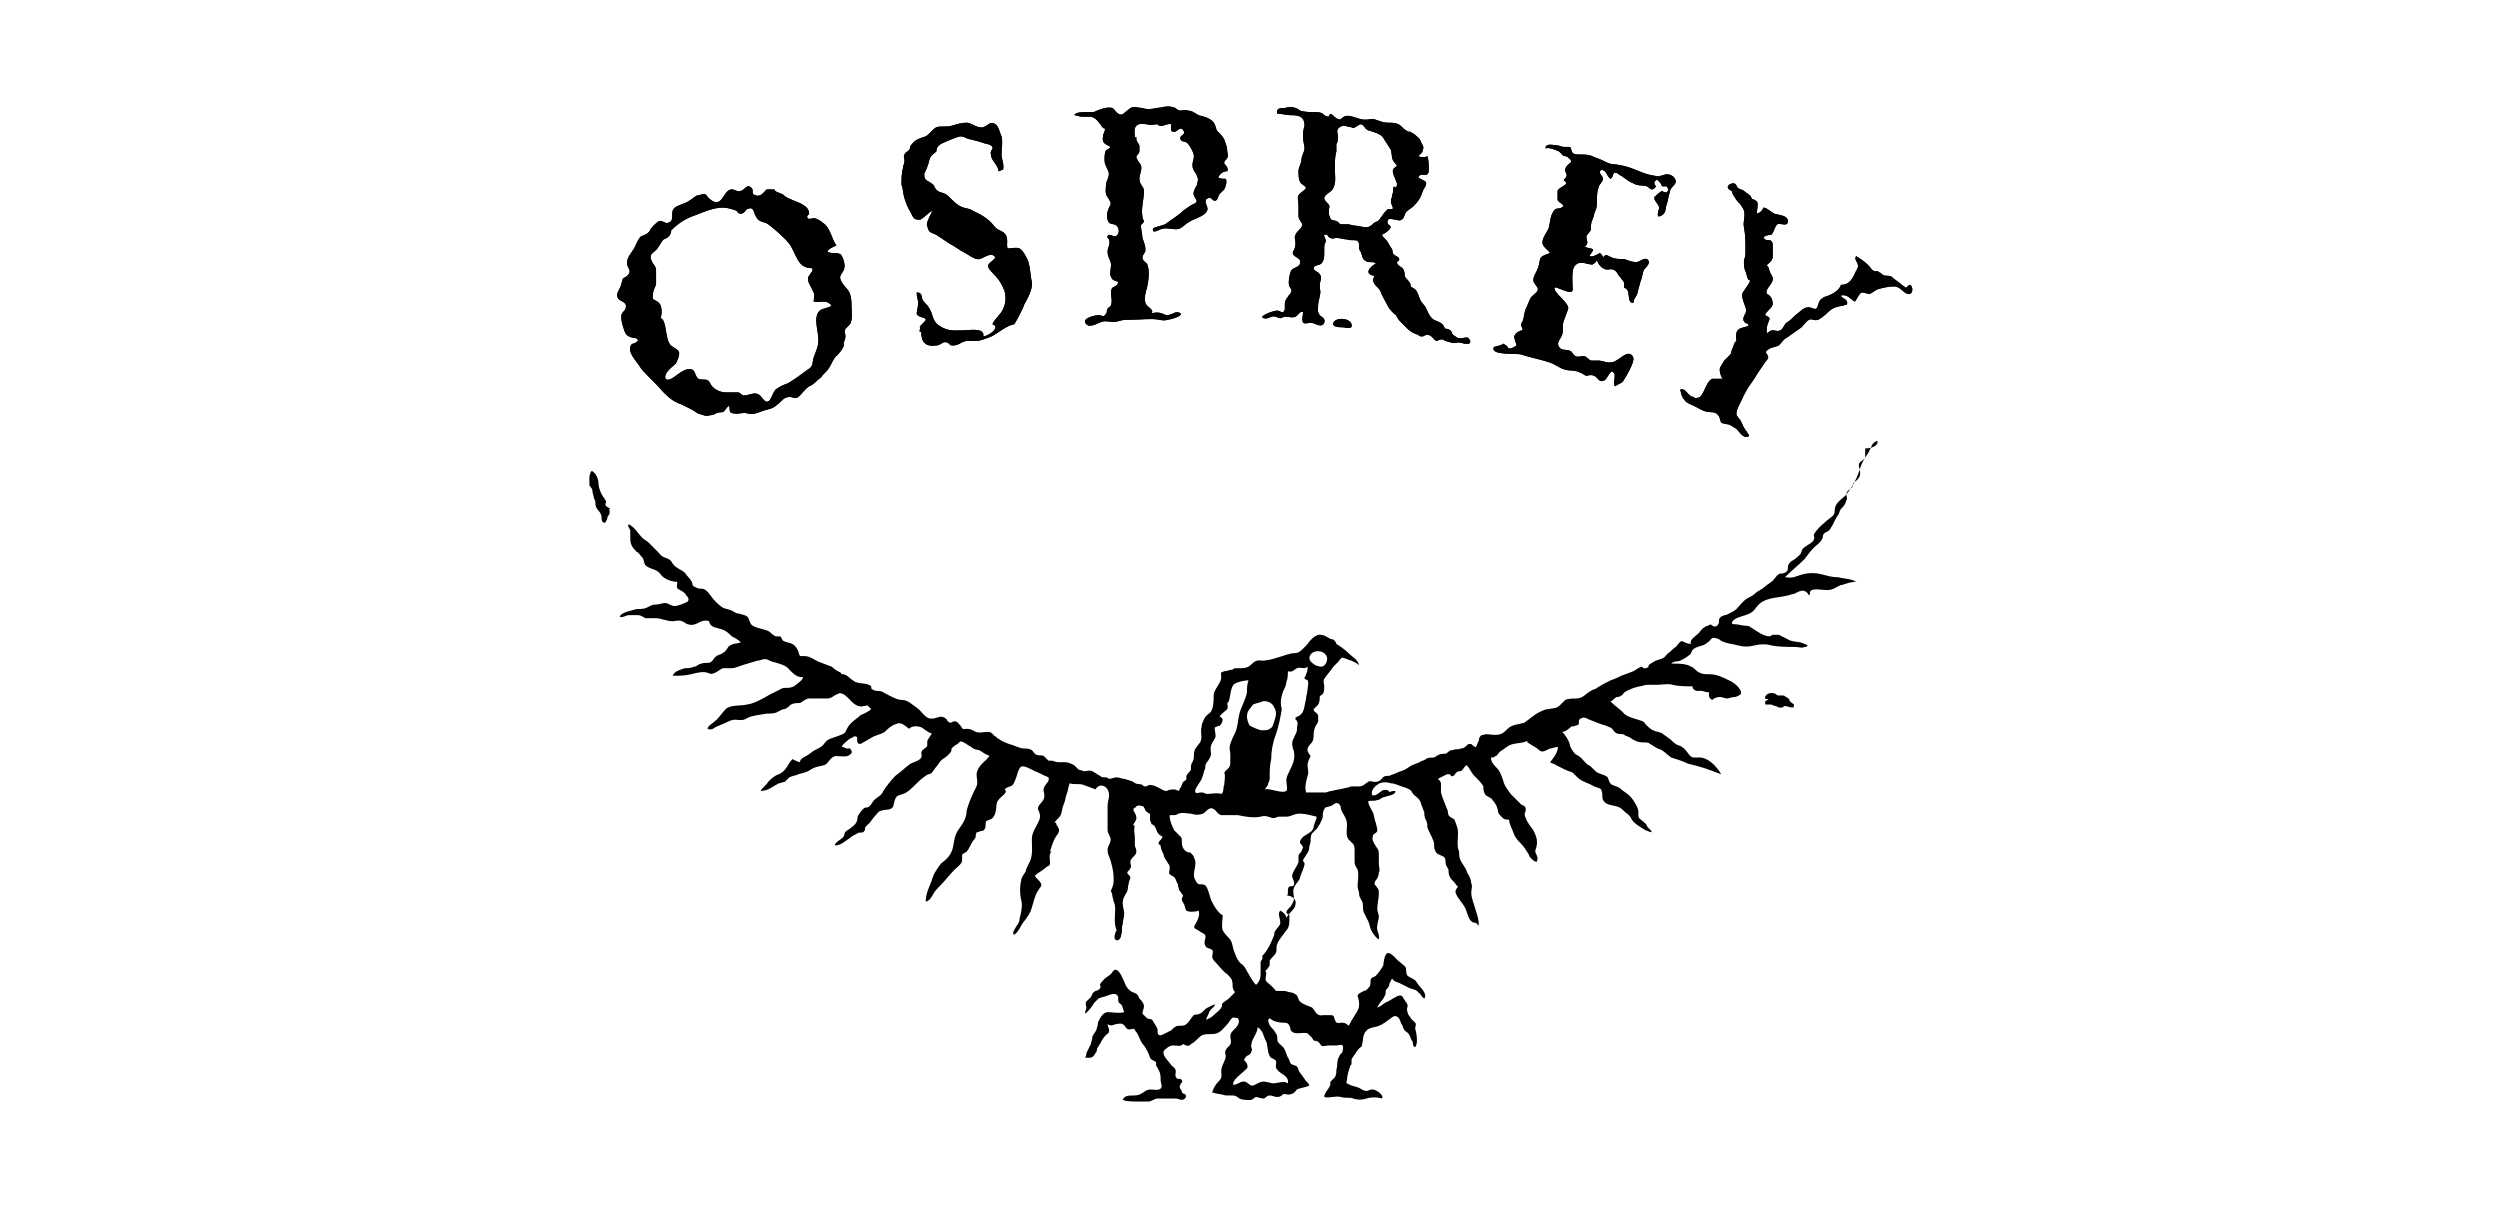
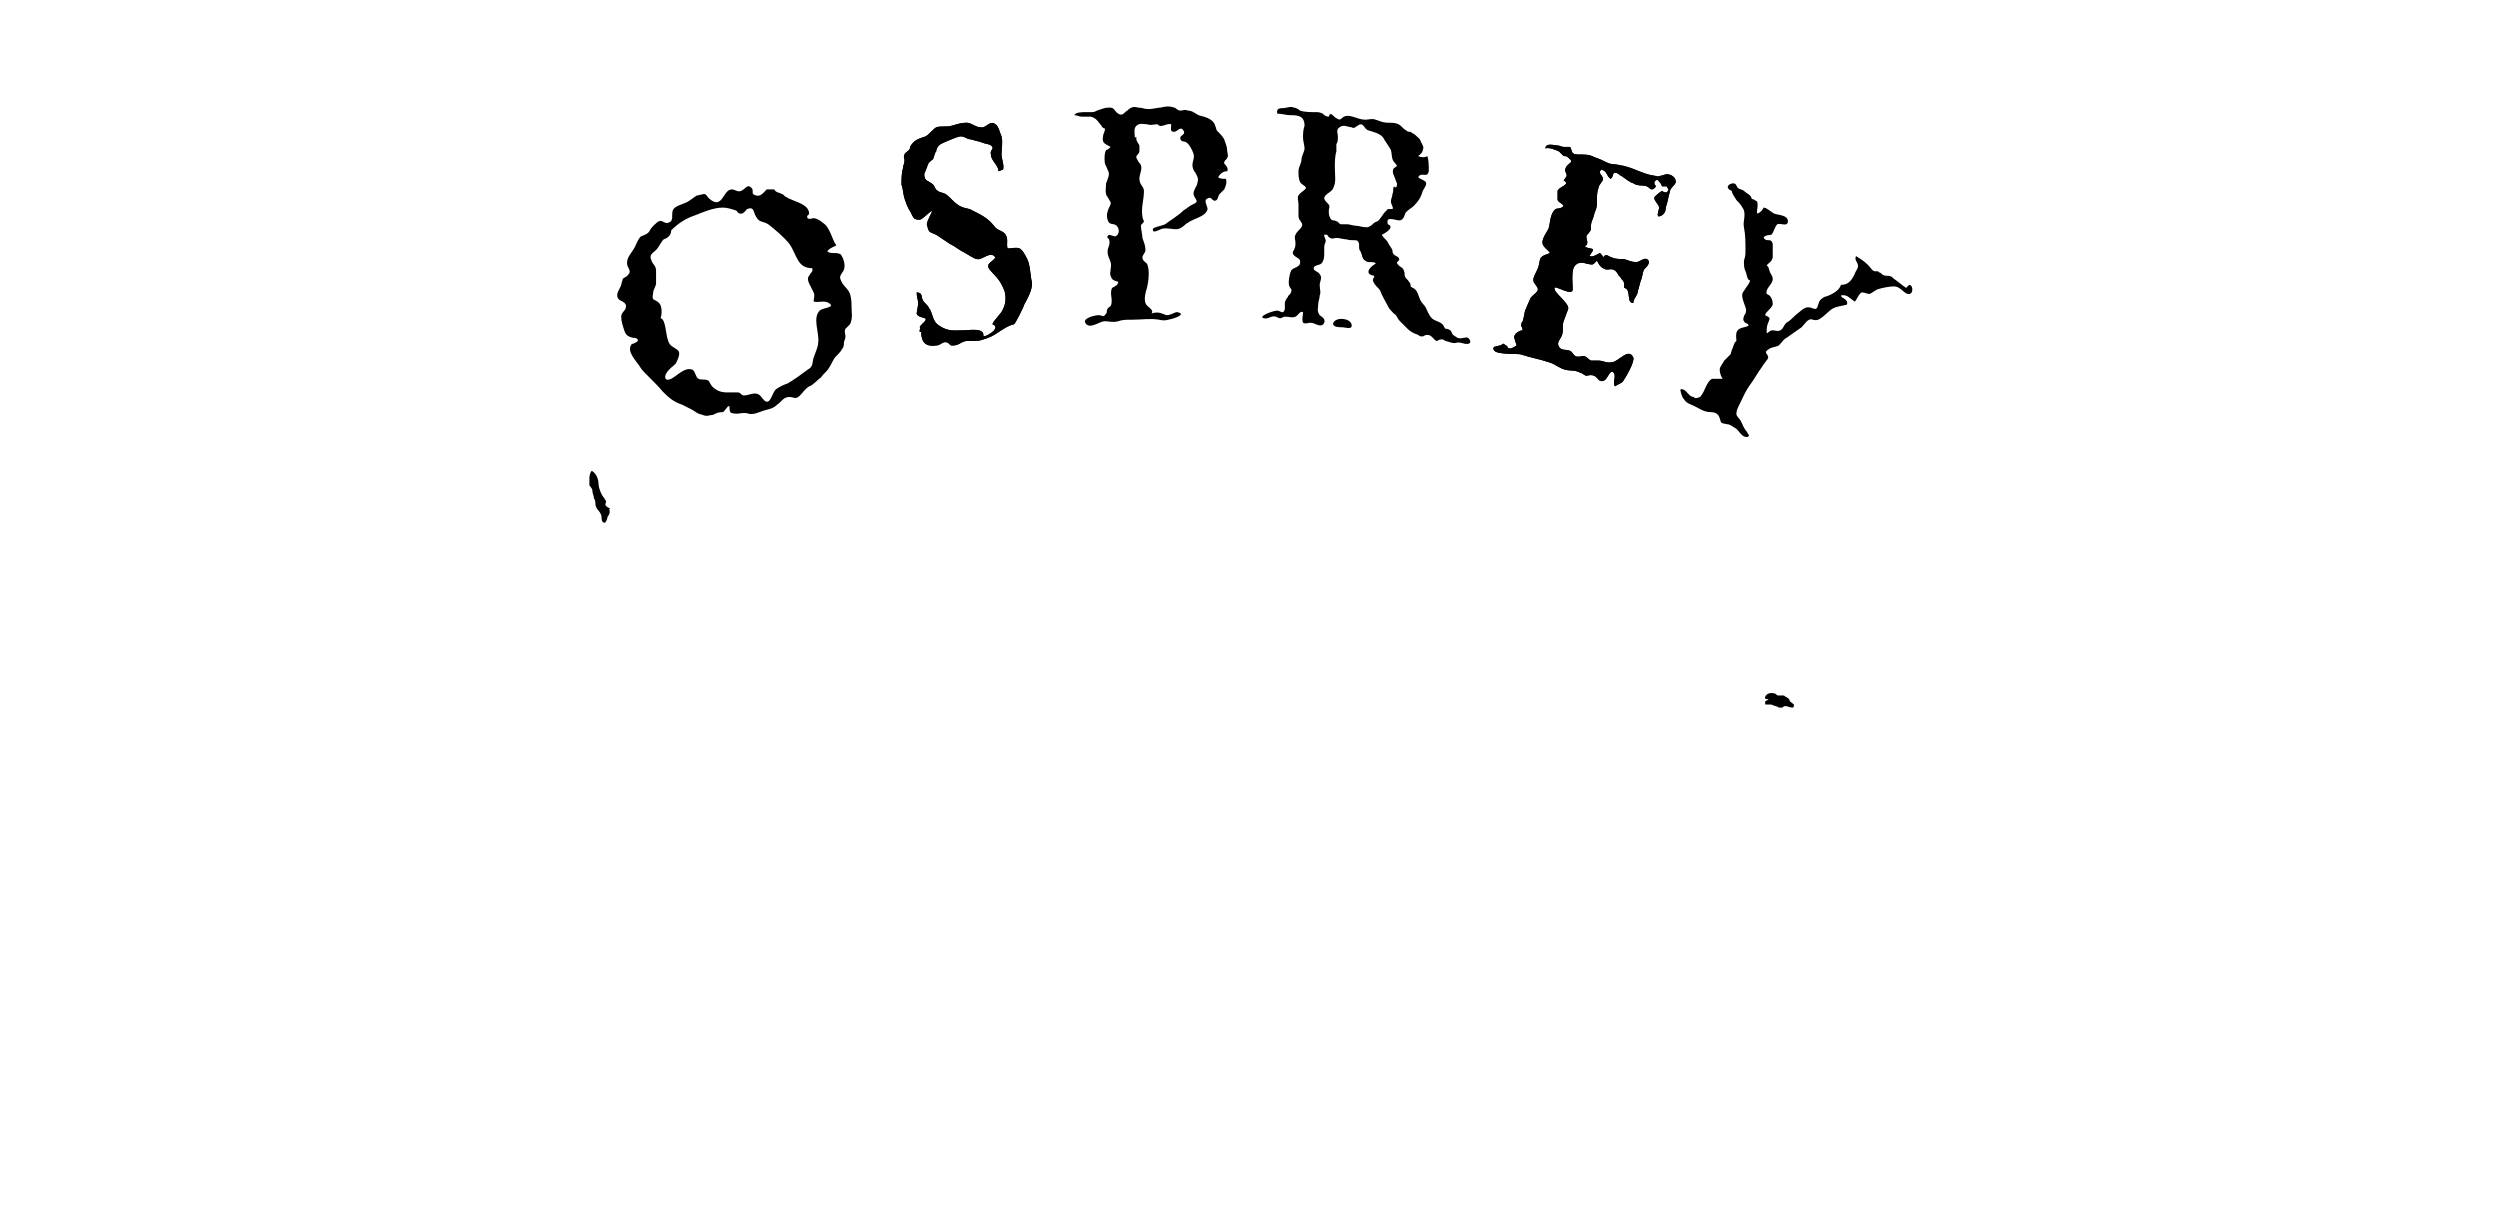
<svg xmlns="http://www.w3.org/2000/svg" version="1.1" id="Layer_1" x="0px" y="0px" viewBox="0 0 165 80" style="enable-background:new 0 0 165 80;" xml:space="preserve">
  <style type="text/css">
	.st0{fill:#FFFFFF;}
	.st1{fill:#1D1D1B;}
	.st2{clip-path:url(#SVGID_00000031209516972943248510000003550322219638980797_);fill:#1D1D1B;}
	.st3{clip-path:url(#SVGID_00000066477482662660460630000016582563706360684677_);fill:#1D1D1B;}
	.st4{clip-path:url(#SVGID_00000073700128197822496610000011871887966780765107_);fill:#1D1D1B;}
	.st5{clip-path:url(#SVGID_00000102526968821995341780000000273014119449693116_);fill:#1D1D1B;}
	.st6{clip-path:url(#SVGID_00000182495101972512788550000008394198957267533501_);fill:#1D1D1B;}
	.st7{clip-path:url(#SVGID_00000153702298077222563680000013807691387536547993_);fill:#1D1D1B;}
	.st8{clip-path:url(#SVGID_00000054977695966474935000000012106727594372892088_);fill:#1D1D1B;}
	.st9{clip-path:url(#SVGID_00000161598466002370140230000000689262012965677961_);fill:#1D1D1B;}
	.st10{clip-path:url(#SVGID_00000173143121046005795380000016209487437451930299_);fill:#1D1D1B;}
	.st11{clip-path:url(#SVGID_00000016039534023386864450000016510264038156919448_);fill:#1D1D1B;}
	.st12{clip-path:url(#SVGID_00000114793991986346140510000017670217301883594428_);fill:#1D1D1B;}
	.st13{clip-path:url(#SVGID_00000135655232678570545640000008733691096423431827_);fill:#1D1D1B;}
	.st14{clip-path:url(#SVGID_00000088832749024668225810000006200278252256302998_);fill:#1D1D1B;}
	.st15{clip-path:url(#SVGID_00000124870453165314790930000016814147961103680911_);fill:#1D1D1B;}
	.st16{clip-path:url(#SVGID_00000057134701335492808460000009051235000468143514_);fill:#1D1D1B;}
	.st17{clip-path:url(#SVGID_00000096044051024001008200000008048536406203853717_);fill:#1D1D1B;}
	.st18{clip-path:url(#SVGID_00000176747182727398854840000013964318580801376412_);}
	.st19{fill-rule:evenodd;clip-rule:evenodd;fill:#231F20;}
	.st20{fill-rule:evenodd;clip-rule:evenodd;}
	.st21{fill:#231F20;}
	.st22{fill:#12110B;}
	.st23{clip-path:url(#SVGID_00000029758958191875174590000014108804542178551222_);fill:#1D1D1B;}
</style>
  <g>
    <path class="st20" d="M88,21.3c-0.1,0.3,0.4,0.3,0.6,0.3c0.2,0,0.7,0.2,0.6-0.2C89.1,21,88.2,20.9,88,21.3z M88,12.4   c-0.1,0.3-0.6,0.4-0.6,0.7c0,0.1,0.2,0.3,0.3,0.4c0.1,0.2,0,0.2,0,0.4c0,0.2,0,0.3,0.1,0.5c0.1,0.2,0.2,0.1,0.4,0.2   c0.1,0,0.2,0.2,0.3,0.2c0.1,0,0.2,0,0.4,0c0.2,0,0.4,0.1,0.6,0.1c0.2,0,0.4,0.1,0.7,0.1c0.2,0,0.4-0.2,0.5-0.3   c0.2-0.1,0.3-0.1,0.4-0.3c0.1-0.1,0.2-0.3,0.3-0.4c0.1-0.1,0.1-0.1,0.2-0.2c0.1,0,0.2,0,0.3,0c0.1-0.1-0.1-0.3-0.1-0.5   c0-0.2,0.1-0.3,0.1-0.5c0.1-0.2,0-0.3,0.1-0.5c0.2,0.2,0.2-0.1,0.2-0.2c-0.1-0.2-0.1-0.3-0.2-0.5c-0.1-0.2-0.1-0.4,0-0.5   c0.1-0.1,0.3-0.1,0.1-0.3c-0.3-0.3-0.2-0.5-0.3-0.9c-0.1-0.2-0.4-0.6-0.5-0.8c-0.2-0.3-0.7-0.4-1-0.5c-0.3-0.1-0.3-0.6-0.7-0.3   c-0.2,0.1-0.2,0.2-0.4,0.1c-0.1,0-0.4-0.1-0.5-0.1c-0.2,0-0.3,0.1-0.4,0.2c-0.1,0.2,0,0.3,0,0.5c0,0.2,0,0.4-0.1,0.5   c0,0.2,0,0.4,0,0.5c-0.1,0.3-0.1,0.7-0.1,1.1C88.1,11.6,88.2,12,88,12.4z M85.4,16.5c0.1-0.2,0.1-0.3,0.1-0.5c0-0.2-0.1-0.3,0-0.5   c0.1-0.3,0.6-0.5,0.4-0.8c-0.1-0.2-0.2-0.2-0.2-0.5c0-0.2,0-0.5,0-0.7c0-0.2-0.1-0.5,0-0.6c0.1-0.2,0.4-0.3,0.5-0.5   c-0.1-0.2-0.3-0.2-0.4-0.4c-0.1-0.2-0.1-0.5-0.1-0.7c0-0.3,0.2-0.5,0.2-0.8c0-0.2,0.2-0.5,0.2-0.7c0-0.2-0.1-0.5-0.1-0.7   c0-0.3,0-0.5,0.1-0.8c0-0.7-0.5-0.7-1-0.7c-0.2,0-0.5-0.1-0.8-0.1c-0.1-0.5,0.4-0.3,0.6-0.4c0.2,0,0.2-0.1,0.5,0   c0.1,0,0.3,0.1,0.4,0.2c0.3,0.1,0.7,0.1,1,0.1c0.2,0,0.3,0,0.5,0.1c0.1,0.1,0.2,0.2,0.4,0.2c0.1-0.4,0.3,0,0.5,0.1   c0.3,0.2,0.3,0,0.5-0.1c0.4-0.2,0.9,0.2,1.4,0.2c0.3,0,0.4-0.1,0.7,0c0.3,0.1,0.5,0.2,0.8,0.2c0.3,0,0.5,0,0.7,0.1   c0.2,0.1,0.3,0.3,0.5,0.4c0.1,0.1,0.2,0.1,0.3,0.1c0.1,0.1,0.2,0.1,0.3,0.2c0.2,0.2,0.3,0.2,0.4,0.5c0.1,0.2,0.2,0.3,0.1,0.5   c0,0.2-0.2,0.3-0.3,0.4c0.2,0.1,0.5,0.1,0.6,0c0.1,0.2,0.1,0.7,0.1,1c-0.1,0.5-0.5,0-0.7,0.4c0.1,0.1,0.4,0.2,0.5,0.3   c0.1,0.2-0.1,0.4-0.2,0.6c-0.1,0.4-0.3,0.7-0.6,1c-0.1,0.1-0.3,0.2-0.5,0.4c-0.1,0.1-0.1,0.4-0.3,0.5c-0.2,0.2-1.1-0.4-0.9,0.3   c0.5,0.2-0.2,0.6-0.4,0.7c0.1,0.2,0.3,0.3,0.4,0.5c0.1,0.2,0.2,0.3,0.3,0.5c0,0.1,0,0.2,0.1,0.3c0.1,0.1,0.2,0.1,0.3,0.2   c0.2,0.3-0.3,0.2,0,0.5c0.2,0.2,0.3,0.1,0.4,0.5c0,0.4,0.1,0.3,0.3,0.6c0.1,0.1,0.1,0.2,0.1,0.3c0.1,0.1,0.2,0.1,0.3,0.2   c0.2,0.2,0.2,0.4,0.3,0.6c0.1,0.3,0.3,0.4,0.4,0.6c0.1,0.2,0.2,0.5,0.4,0.7c0.2,0.2,0.5,0.2,0.7,0.4c0.1,0.1,0.1,0.2,0.2,0.3   c0.1,0,0.2,0,0.3,0.1c0.1,0,0.1,0.2,0.2,0.3c0,0,0.3,0.2,0.3,0.2c0.3,0.1,0.5-0.1,0.7,0c0.2,0.2,0.2,0.4-0.1,0.4   c-0.2,0-0.3-0.1-0.6-0.1c-0.3,0.1-0.4,0-0.8-0.1c-0.2-0.1-0.1-0.1-0.3-0.1c-0.1,0-0.2,0.1-0.3,0.1c-0.2-0.1-0.3-0.4-0.6-0.4   c-0.2,0-0.2,0.1-0.3,0.1c-0.2,0-0.2,0-0.3-0.1c-0.3-0.1-0.5-0.2-0.7-0.4c-0.2-0.2-0.3-0.3-0.5-0.5c-0.2-0.2-0.2-0.4-0.4-0.5   c-0.2-0.2-0.3-0.3-0.4-0.5c-0.2-0.4-0.4-0.7-0.5-1c-0.1-0.2-0.3-0.3-0.4-0.5c-0.2-0.3,0-0.3,0-0.5c-0.7-0.1-0.3-0.6,0.1-0.8   c-0.1-0.2-0.5,0-0.7-0.2c-0.2-0.1-0.2-0.4-0.3-0.6c-0.1-0.1-0.1-0.2-0.1-0.4c0-0.1,0-0.2-0.1-0.3c-0.1-0.1-0.5,0-0.7-0.1   c-0.2,0-0.5-0.1-0.7-0.1c-0.1,0-0.3,0.1-0.4,0c-0.1,0-0.2-0.2-0.2-0.2c-0.4-0.1-0.1,0.2-0.1,0.4c0,0.1-0.1,0.2-0.1,0.4   c0,0.1,0,0.2,0,0.4c0,0.2,0,0.5-0.2,0.7c-0.1,0.1-0.5,0.1-0.5,0.3c0,0.2,0.3,0.2,0.4,0.4c0.2,0.2,0,0.5,0,0.7c0,0.3,0.1,0.5,0,0.7   c0,0.2-0.1,0.4-0.1,0.6c0,0.3-0.1,0.4,0.1,0.7c0.1,0.1,0.4,0.2,0.3,0.5c-0.2,0.4-0.6,0-0.9,0c-0.2,0-0.3,0.1-0.5,0   C85.9,21,86,20.9,86,20.6c-0.2-0.1-0.3,0.2-0.5,0.3c-0.2,0.1-0.4,0-0.7,0c-0.1,0-0.2,0.1-0.3,0.1c-0.2,0-0.2-0.1-0.3-0.1   c-0.3-0.1-0.5,0.2-0.8,0.1c-0.4-0.1,0.6-0.5,0.9-0.5c0.2,0,0.4,0.3,0.5-0.1c0-0.1,0-0.3,0-0.4c0-0.1,0.1-0.3,0.2-0.4   c0-0.1,0.2-0.2,0.2-0.3c0.1-0.2,0-0.2-0.1-0.4c-0.1-0.2,0-0.8,0.1-1c0.1-0.3,0.7-0.2,0.6-0.7C85.8,17,85.1,16.9,85.4,16.5z" />
-     <path class="st20" d="M88,21.3c-0.1,0.3,0.4,0.3,0.6,0.3c0.2,0,0.7,0.2,0.6-0.2C89.1,21,88.2,20.9,88,21.3z M88,12.4   c-0.1,0.3-0.6,0.4-0.6,0.7c0,0.1,0.2,0.3,0.3,0.4c0.1,0.2,0,0.2,0,0.4c0,0.2,0,0.3,0.1,0.5c0.1,0.2,0.2,0.1,0.4,0.2   c0.1,0,0.2,0.2,0.3,0.2c0.1,0,0.2,0,0.4,0c0.2,0,0.4,0.1,0.6,0.1c0.2,0,0.4,0.1,0.7,0.1c0.2,0,0.4-0.2,0.5-0.3   c0.2-0.1,0.3-0.1,0.4-0.3c0.1-0.1,0.2-0.3,0.3-0.4c0.1-0.1,0.1-0.1,0.2-0.2c0.1,0,0.2,0,0.3,0c0.1-0.1-0.1-0.3-0.1-0.5   c0-0.2,0.1-0.3,0.1-0.5c0.1-0.2,0-0.3,0.1-0.5c0.2,0.2,0.2-0.1,0.2-0.2c-0.1-0.2-0.1-0.3-0.2-0.5c-0.1-0.2-0.1-0.4,0-0.5   c0.1-0.1,0.3-0.1,0.1-0.3c-0.3-0.3-0.2-0.5-0.3-0.9c-0.1-0.2-0.4-0.6-0.5-0.8c-0.2-0.3-0.7-0.4-1-0.5c-0.3-0.1-0.3-0.6-0.7-0.3   c-0.2,0.1-0.2,0.2-0.4,0.1c-0.1,0-0.4-0.1-0.5-0.1c-0.2,0-0.3,0.1-0.4,0.2c-0.1,0.2,0,0.3,0,0.5c0,0.2,0,0.4-0.1,0.5   c0,0.2,0,0.4,0,0.5c-0.1,0.3-0.1,0.7-0.1,1.1C88.1,11.6,88.2,12,88,12.4z M85.4,16.5c0.1-0.2,0.1-0.3,0.1-0.5c0-0.2-0.1-0.3,0-0.5   c0.1-0.3,0.6-0.5,0.4-0.8c-0.1-0.2-0.2-0.2-0.2-0.5c0-0.2,0-0.5,0-0.7c0-0.2-0.1-0.5,0-0.6c0.1-0.2,0.4-0.3,0.5-0.5   c-0.1-0.2-0.3-0.2-0.4-0.4c-0.1-0.2-0.1-0.5-0.1-0.7c0-0.3,0.2-0.5,0.2-0.8c0-0.2,0.2-0.5,0.2-0.7c0-0.2-0.1-0.5-0.1-0.7   c0-0.3,0-0.5,0.1-0.8c0-0.7-0.5-0.7-1-0.7c-0.2,0-0.5-0.1-0.8-0.1c-0.1-0.5,0.4-0.3,0.6-0.4c0.2,0,0.2-0.1,0.5,0   c0.1,0,0.3,0.1,0.4,0.2c0.3,0.1,0.7,0.1,1,0.1c0.2,0,0.3,0,0.5,0.1c0.1,0.1,0.2,0.2,0.4,0.2c0.1-0.4,0.3,0,0.5,0.1   c0.3,0.2,0.3,0,0.5-0.1c0.4-0.2,0.9,0.2,1.4,0.2c0.3,0,0.4-0.1,0.7,0c0.3,0.1,0.5,0.2,0.8,0.2c0.3,0,0.5,0,0.7,0.1   c0.2,0.1,0.3,0.3,0.5,0.4c0.1,0.1,0.2,0.1,0.3,0.1c0.1,0.1,0.2,0.1,0.3,0.2c0.2,0.2,0.3,0.2,0.4,0.5c0.1,0.2,0.2,0.3,0.1,0.5   c0,0.2-0.2,0.3-0.3,0.4c0.2,0.1,0.5,0.1,0.6,0c0.1,0.2,0.1,0.7,0.1,1c-0.1,0.5-0.5,0-0.7,0.4c0.1,0.1,0.4,0.2,0.5,0.3   c0.1,0.2-0.1,0.4-0.2,0.6c-0.1,0.4-0.3,0.7-0.6,1c-0.1,0.1-0.3,0.2-0.5,0.4c-0.1,0.1-0.1,0.4-0.3,0.5c-0.2,0.2-1.1-0.4-0.9,0.3   c0.5,0.2-0.2,0.6-0.4,0.7c0.1,0.2,0.3,0.3,0.4,0.5c0.1,0.2,0.2,0.3,0.3,0.5c0,0.1,0,0.2,0.1,0.3c0.1,0.1,0.2,0.1,0.3,0.2   c0.2,0.3-0.3,0.2,0,0.5c0.2,0.2,0.3,0.1,0.4,0.5c0,0.4,0.1,0.3,0.3,0.6c0.1,0.1,0.1,0.2,0.1,0.3c0.1,0.1,0.2,0.1,0.3,0.2   c0.2,0.2,0.2,0.4,0.3,0.6c0.1,0.3,0.3,0.4,0.4,0.6c0.1,0.2,0.2,0.5,0.4,0.7c0.2,0.2,0.5,0.2,0.7,0.4c0.1,0.1,0.1,0.2,0.2,0.3   c0.1,0,0.2,0,0.3,0.1c0.1,0,0.1,0.2,0.2,0.3c0,0,0.3,0.2,0.3,0.2c0.3,0.1,0.5-0.1,0.7,0c0.2,0.2,0.2,0.4-0.1,0.4   c-0.2,0-0.3-0.1-0.6-0.1c-0.3,0.1-0.4,0-0.8-0.1c-0.2-0.1-0.1-0.1-0.3-0.1c-0.1,0-0.2,0.1-0.3,0.1c-0.2-0.1-0.3-0.4-0.6-0.4   c-0.2,0-0.2,0.1-0.3,0.1c-0.2,0-0.2,0-0.3-0.1c-0.3-0.1-0.5-0.2-0.7-0.4c-0.2-0.2-0.3-0.3-0.5-0.5c-0.2-0.2-0.2-0.4-0.4-0.5   c-0.2-0.2-0.3-0.3-0.4-0.5c-0.2-0.4-0.4-0.7-0.5-1c-0.1-0.2-0.3-0.3-0.4-0.5c-0.2-0.3,0-0.3,0-0.5c-0.7-0.1-0.3-0.6,0.1-0.8   c-0.1-0.2-0.5,0-0.7-0.2c-0.2-0.1-0.2-0.4-0.3-0.6c-0.1-0.1-0.1-0.2-0.1-0.4c0-0.1,0-0.2-0.1-0.3c-0.1-0.1-0.5,0-0.7-0.1   c-0.2,0-0.5-0.1-0.7-0.1c-0.1,0-0.3,0.1-0.4,0c-0.1,0-0.2-0.2-0.2-0.2c-0.4-0.1-0.1,0.2-0.1,0.4c0,0.1-0.1,0.2-0.1,0.4   c0,0.1,0,0.2,0,0.4c0,0.2,0,0.5-0.2,0.7c-0.1,0.1-0.5,0.1-0.5,0.3c0,0.2,0.3,0.2,0.4,0.4c0.2,0.2,0,0.5,0,0.7c0,0.3,0.1,0.5,0,0.7   c0,0.2-0.1,0.4-0.1,0.6c0,0.3-0.1,0.4,0.1,0.7c0.1,0.1,0.4,0.2,0.3,0.5c-0.2,0.4-0.6,0-0.9,0c-0.2,0-0.3,0.1-0.5,0   C85.9,21,86,20.9,86,20.6c-0.2-0.1-0.3,0.2-0.5,0.3c-0.2,0.1-0.4,0-0.7,0c-0.1,0-0.2,0.1-0.3,0.1c-0.2,0-0.2-0.1-0.3-0.1   c-0.3-0.1-0.5,0.2-0.8,0.1c-0.4-0.1,0.6-0.5,0.9-0.5c0.2,0,0.4,0.3,0.5-0.1c0-0.1,0-0.3,0-0.4c0-0.1,0.1-0.3,0.2-0.4   c0-0.1,0.2-0.2,0.2-0.3c0.1-0.2,0-0.2-0.1-0.4c-0.1-0.2,0-0.8,0.1-1c0.1-0.3,0.7-0.2,0.6-0.7C85.8,17,85.1,16.9,85.4,16.5z" />
    <path class="st20" d="M100,22.1c0-0.1,0.3-0.3,0.5-0.3c0-0.1-0.1-0.3-0.1-0.3c0-0.1,0-0.2,0.1-0.3c0.1-0.3,0.1-0.6,0.2-0.8   c0.1-0.2,0.2-0.5,0.3-0.7c0.1-0.2,0.5-0.4,0.5-0.6c0-0.2-0.3-0.4-0.3-0.6c0-0.3,0.2-0.5,0.3-0.8c0.1-0.2,0.1-0.6,0.2-0.7   c0.2-0.2,0.4-0.2,0.6-0.3c-0.1-0.2-0.5-0.4-0.5-0.7c0-0.3,0.3-0.7,0.4-0.9c0.1-0.3,0.1-0.8,0.3-1.1c0.2-0.4,0.4-0.1,0.7-0.4   c-0.1-0.2-0.3-0.2-0.4-0.4c0-0.1,0-0.6,0-0.6c0.1-0.3,0.9-0.4,0.4-0.7c0,0,0,0,0,0.1c0-0.2,0.2-0.3,0.2-0.4c0-0.2-0.1-0.2-0.1-0.4   c0.1-0.5,0.7-0.4,0.2-0.8c-0.1-0.1-0.2-0.1-0.3-0.1c-0.1-0.1-0.2-0.2-0.3-0.3c-0.2-0.1-0.7-0.3-0.9-0.2c0-0.4,0.6-0.2,0.8-0.2   c0.1,0,0.3,0.1,0.4,0.1c0.1,0,0.3,0,0.4,0c0.1,0,0.1,0.3,0.2,0.4c0.1,0.1,0.3,0.1,0.5,0.1c0.4,0,0.6,0,1,0.2   c0.3,0.1,0.5,0.2,0.7,0.3c0.4,0.2,0.5,0.1,0.9,0.2c0.8,0.1,1.5,0.6,2.3,0.7c0.1,0,0.2,0.1,0.4,0c0.1,0,0.3-0.1,0.4-0.1   c0.3,0,0.6,0.2,0.6,0.5c0,0.2-0.4,0.4-0.4,0.7c-0.1,0.3-0.1,0.5-0.2,0.8c-0.1,0.2,0,0.5-0.3,0.7c-0.5,0.3-0.2-0.3-0.2-0.5   c0-0.2-0.4-0.5-0.3-0.7c0.1-0.1,0.3-0.3,0.5-0.4c0.1,0.1,0.2,0.1,0.3,0.1c0.2-0.2,0.1-0.2,0-0.4c0,0-0.2,0-0.3,0   c0,0-0.1-0.2-0.1-0.2c-0.1-0.1-0.2-0.3-0.3-0.2c-0.2,0.1-0.1,0.3,0,0.4c-0.3,0.4-0.4,0.1-0.6,0c-0.3-0.1-0.6,0-0.9-0.2   c-0.3-0.1-0.5-0.3-0.8-0.5c-0.1,0-0.2-0.2-0.4-0.2c-0.2,0-0.1,0.3-0.3,0.4c-0.3-0.2-0.2-0.5-0.6-0.6c-0.3,0.2,0.1,0.4,0.1,0.6   c0,0.2-0.3,0.4-0.3,0.6c-0.2,0.5,0,1.1-0.2,1.5c-0.1,0.2-0.1,0.4-0.2,0.6c-0.1,0.2-0.1,0.4-0.1,0.6c0,0.2-0.3,0.4-0.3,0.5   c0,0.3,0.2,0.4-0.1,0.7c0.6,0.2,0.7,0,0.3,0.6c0.2,0.1,0.5-0.1,0.7-0.2c0.1,0.1,0.2,0.2,0.2,0.3c0.2-0.3,0.3-0.1,0.6,0   c0.2,0.1,0.5,0.1,0.8,0.1c0.3,0.1,0.5,0.2,0.8,0.2c0.2,0,0.5-0.3,0.7-0.2c0.3,0.2,0,0.5-0.2,0.7c-0.1,0.2-0.1,0.5-0.2,0.7   c-0.1,0.3-0.1,0.4-0.2,0.7c0,0.3-0.3,0.5-0.3,0.8c-0.5,0-0.1-0.9-0.6-1c0-0.4,0-0.4-0.2-0.6c0-0.1-0.2-0.2-0.2-0.3   c-0.1-0.1-0.1-0.2-0.3-0.3c-0.3-0.1-0.4,0.1-0.7-0.1c-0.2-0.1-0.3-0.3-0.4-0.5c-0.3,0.3-0.2,0.3-0.7,0.2c-0.3-0.1-0.6-0.1-0.8,0.2   c-0.2,0.3-0.1,1.2-0.1,1.5c0,0.5-1.2-0.3-1.2-0.1c-0.1,0.3,1,1,0.9,1.4c-0.1,0.3-0.2,0.5-0.3,0.8c-0.1,0.3,0,0.6-0.1,0.9   c-0.1,0.3-0.4,0.5-0.2,0.8c0.2,0.3,0.5,0.1,0.8,0.3c0.1,0.1,0.2,0.3,0.3,0.3c0.1,0.1,0.4,0,0.5,0c0.2,0,0.3,0.2,0.5,0.3   c0.1,0,0.4,0,0.5,0c0.3,0,0.6,0.2,0.9,0.1c0.4,0,1.1-1,1.4-0.3c0.1,0.3-0.5,1.3-0.7,1.6c-0.1,0.1-0.4,0.2-0.5,0.3   c-0.2-0.2,0.1-0.7-0.1-0.9c-0.2-0.3-0.4,0.4-0.6,0.5c-0.4,0.2-0.4-0.2-0.7-0.3c-0.2-0.1-0.4,0-0.5,0c-0.1,0-0.3-0.2-0.4-0.2   c-0.4-0.2-0.6-0.1-1-0.2c-0.4-0.1-0.7-0.4-1.1-0.5c-0.6-0.2-1.2-0.3-1.8-0.5c-0.2-0.1-2.1,0.1-1.8-0.5c0,0,0.4-0.1,0.4-0.1   c0.3-0.1,0.1-0.2,0.4,0c0.2,0.1,0,0.2,0.3,0.2c0.1,0,0.4-0.2,0.4-0.2C99.9,22.2,99.9,22.2,100,22.1z" />
    <path class="st20" d="M100,22.1c0-0.1,0.3-0.3,0.5-0.3c0-0.1-0.1-0.3-0.1-0.3c0-0.1,0-0.2,0.1-0.3c0.1-0.3,0.1-0.6,0.2-0.8   c0.1-0.2,0.2-0.5,0.3-0.7c0.1-0.2,0.5-0.4,0.5-0.6c0-0.2-0.3-0.4-0.3-0.6c0-0.3,0.2-0.5,0.3-0.8c0.1-0.2,0.1-0.6,0.2-0.7   c0.2-0.2,0.4-0.2,0.6-0.3c-0.1-0.2-0.5-0.4-0.5-0.7c0-0.3,0.3-0.7,0.4-0.9c0.1-0.3,0.1-0.8,0.3-1.1c0.2-0.4,0.4-0.1,0.7-0.4   c-0.1-0.2-0.3-0.2-0.4-0.4c0-0.1,0-0.6,0-0.6c0.1-0.3,0.9-0.4,0.4-0.7c0,0,0,0,0,0.1c0-0.2,0.2-0.3,0.2-0.4c0-0.2-0.1-0.2-0.1-0.4   c0.1-0.5,0.7-0.4,0.2-0.8c-0.1-0.1-0.2-0.1-0.3-0.1c-0.1-0.1-0.2-0.2-0.3-0.3c-0.2-0.1-0.7-0.3-0.9-0.2c0-0.4,0.6-0.2,0.8-0.2   c0.1,0,0.3,0.1,0.4,0.1c0.1,0,0.3,0,0.4,0c0.1,0,0.1,0.3,0.2,0.4c0.1,0.1,0.3,0.1,0.5,0.1c0.4,0,0.6,0,1,0.2   c0.3,0.1,0.5,0.2,0.7,0.3c0.4,0.2,0.5,0.1,0.9,0.2c0.8,0.1,1.5,0.6,2.3,0.7c0.1,0,0.2,0.1,0.4,0c0.1,0,0.3-0.1,0.4-0.1   c0.3,0,0.6,0.2,0.6,0.5c0,0.2-0.4,0.4-0.4,0.7c-0.1,0.3-0.1,0.5-0.2,0.8c-0.1,0.2,0,0.5-0.3,0.7c-0.5,0.3-0.2-0.3-0.2-0.5   c0-0.2-0.4-0.5-0.3-0.7c0.1-0.1,0.3-0.3,0.5-0.4c0.1,0.1,0.2,0.1,0.3,0.1c0.2-0.2,0.1-0.2,0-0.4c0,0-0.2,0-0.3,0   c0,0-0.1-0.2-0.1-0.2c-0.1-0.1-0.2-0.3-0.3-0.2c-0.2,0.1-0.1,0.3,0,0.4c-0.3,0.4-0.4,0.1-0.6,0c-0.3-0.1-0.6,0-0.9-0.2   c-0.3-0.1-0.5-0.3-0.8-0.5c-0.1,0-0.2-0.2-0.4-0.2c-0.2,0-0.1,0.3-0.3,0.4c-0.3-0.2-0.2-0.5-0.6-0.6c-0.3,0.2,0.1,0.4,0.1,0.6   c0,0.2-0.3,0.4-0.3,0.6c-0.2,0.5,0,1.1-0.2,1.5c-0.1,0.2-0.1,0.4-0.2,0.6c-0.1,0.2-0.1,0.4-0.1,0.6c0,0.2-0.3,0.4-0.3,0.5   c0,0.3,0.2,0.4-0.1,0.7c0.6,0.2,0.7,0,0.3,0.6c0.2,0.1,0.5-0.1,0.7-0.2c0.1,0.1,0.2,0.2,0.2,0.3c0.2-0.3,0.3-0.1,0.6,0   c0.2,0.1,0.5,0.1,0.8,0.1c0.3,0.1,0.5,0.2,0.8,0.2c0.2,0,0.5-0.3,0.7-0.2c0.3,0.2,0,0.5-0.2,0.7c-0.1,0.2-0.1,0.5-0.2,0.7   c-0.1,0.3-0.1,0.4-0.2,0.7c0,0.3-0.3,0.5-0.3,0.8c-0.5,0-0.1-0.9-0.6-1c0-0.4,0-0.4-0.2-0.6c0-0.1-0.2-0.2-0.2-0.3   c-0.1-0.1-0.1-0.2-0.3-0.3c-0.3-0.1-0.4,0.1-0.7-0.1c-0.2-0.1-0.3-0.3-0.4-0.5c-0.3,0.3-0.2,0.3-0.7,0.2c-0.3-0.1-0.6-0.1-0.8,0.2   c-0.2,0.3-0.1,1.2-0.1,1.5c0,0.5-1.2-0.3-1.2-0.1c-0.1,0.3,1,1,0.9,1.4c-0.1,0.3-0.2,0.5-0.3,0.8c-0.1,0.3,0,0.6-0.1,0.9   c-0.1,0.3-0.4,0.5-0.2,0.8c0.2,0.3,0.5,0.1,0.8,0.3c0.1,0.1,0.2,0.3,0.3,0.3c0.1,0.1,0.4,0,0.5,0c0.2,0,0.3,0.2,0.5,0.3   c0.1,0,0.4,0,0.5,0c0.3,0,0.6,0.2,0.9,0.1c0.4,0,1.1-1,1.4-0.3c0.1,0.3-0.5,1.3-0.7,1.6c-0.1,0.1-0.4,0.2-0.5,0.3   c-0.2-0.2,0.1-0.7-0.1-0.9c-0.2-0.3-0.4,0.4-0.6,0.5c-0.4,0.2-0.4-0.2-0.7-0.3c-0.2-0.1-0.4,0-0.5,0c-0.1,0-0.3-0.2-0.4-0.2   c-0.4-0.2-0.6-0.1-1-0.2c-0.4-0.1-0.7-0.4-1.1-0.5c-0.6-0.2-1.2-0.3-1.8-0.5c-0.2-0.1-2.1,0.1-1.8-0.5c0,0,0.4-0.1,0.4-0.1   c0.3-0.1,0.1-0.2,0.4,0c0.2,0.1,0,0.2,0.3,0.2c0.1,0,0.4-0.2,0.4-0.2C99.9,22.2,99.9,22.2,100,22.1z" />
    <path class="st20" d="M72.7,8.3c-0.2-0.2-0.3-0.5-0.7-0.6c-0.2,0-0.4,0-0.6,0c-0.2,0-0.3-0.1-0.5-0.1c0.1-0.2,0.5-0.2,0.8-0.2   c0.1,0,0.2,0,0.3,0c0.2,0,0.2,0,0.4-0.1c0.3-0.1,0.5-0.2,0.8-0.2c0.4,0,0.3,0.2,0.6,0.4c0.3,0.2,0.4-0.1,0.6-0.2   c0.2-0.2,0.4-0.3,0.7-0.2c0.3,0,0.4,0.1,0.7,0.1c0.3,0,0.6-0.1,0.8-0.1C77,7,77.2,7,77.5,7.1c0.1,0,0.2,0.2,0.4,0.2   c0.2,0,0.3-0.1,0.5,0c0.3,0,0.5,0.2,0.7,0.3c0.3,0.1,0.5,0.1,0.8,0.3c0.3,0.2,0.3,0.4,0.4,0.7c0.2,0.2,0.4,0.4,0.5,0.6   c0.1,0.3,0.2,0.5,0.2,0.8c0,0.1,0.1,0.3,0,0.4c0,0.1-0.2,0.2-0.2,0.3c0,0,0,0,0,0.1c0.1,0.1,0.3,0.3,0.2,0.5   c-0.3,0-0.5,0.2-0.6,0.4c0.1,0.1,0.3,0.1,0.5,0.1c0.1,0.2,0,0.5-0.1,0.7c-0.1,0.1-0.2,0.2-0.3,0.3c-0.1,0.1-0.1,0.3-0.2,0.4   c-0.3,0.2-0.3-0.3-0.6-0.1c-0.3,0.1,0,0.5,0,0.7c-0.1,0.5-0.9,0.6-1.3,0.9c-0.2,0.1-0.3,0.3-0.6,0.4c-0.3,0.1-0.7-0.1-1.1,0   c-0.1,0-0.7,0.4-0.6,0c0-0.1,0.6-0.2,0.8-0.3c0.4-0.3,0.9-0.6,1.2-0.9c0.3-0.2,0.4-0.3,0.6-0.4c0.5-0.2,0.2-0.3,0.1-0.6   c-0.1-0.2,0.1-0.5,0.2-0.7c0.1-0.4,0.1-0.4-0.1-0.8c-0.1-0.1-0.2-0.3-0.2-0.5c0-0.2,0.1-0.4,0.1-0.6c0-0.2-0.3-0.8-0.5-0.9   c-0.1-0.1-0.4,0-0.4-0.3c0-0.2,0.4-0.2,0.2-0.5c-0.2-0.3-0.4,0.1-0.6,0.1c-0.3,0-0.2-0.2-0.2-0.5c-0.3-0.1-0.7,0.3-0.9,0   c-0.3,0-0.4,0.1-0.7,0c-0.2,0-0.5-0.1-0.7,0.1c-0.2,0.2-0.1,0.5-0.1,0.8C75,9,75,9,75,9.2c0,0.1,0.1,0.2,0.2,0.4c0,0.2,0,0.2,0,0.4   c0,0.1-0.2,0.3-0.2,0.3c0,0.2,0,0.1,0.1,0.3c0.1,0.2,0.1,0.1,0.2,0.3c0.1,0.3-0.1,0.6-0.1,0.9c0,0.4,0.3,0.5,0.3,0.8   c0,0.6-0.2,1.1-0.1,1.7c0,0.1,0.1,0.3,0.1,0.3c0,0.1-0.2,0.2-0.2,0.3c0,0.2,0.1,0.6,0.1,0.8c0.1,0.3,0.2,0.5,0.2,0.8   c0,0.2-0.2,0.3-0.2,0.5c0,0.2,0.2,0.3,0.3,0.4c0.2,0.4,0.1,1.2,0,1.6c-0.1,0.3-0.2,0.7-0.1,1c0.1,0.3,0.6,0.4,0.4,0.7   c0.2-0.1,0.5-0.1,0.7,0c0.1,0,0.2,0.1,0.3,0.1c0.3,0,0.5-0.2,0.7-0.2c0.5,0.1,0.1,0.3-0.2,0.4c-0.4,0.1-0.6,0.2-1,0.1   c-0.6-0.1-1.1,0-1.8,0c-0.4,0-0.6,0-0.9,0.1c-0.4,0.1-0.5,0-0.9,0c-0.3,0-0.9,0.5-1.2,0.2c-0.4-0.4,0.6-0.6,0.8-0.6   c0.3,0,0.3,0.2,0.5-0.1c0.1-0.1,0-0.2,0.1-0.3c0-0.1,0.1-0.1,0.2-0.2c0.2-0.4-0.1-0.8,0.1-1.2c0.2-0.1,0.4-0.2,0.4-0.4   c-0.3-0.1-0.4-0.1-0.5-0.4c-0.1-0.2,0.1-0.6,0-0.9c-0.1-0.3-0.2-0.4-0.2-0.7c0-0.3,0.2-0.4,0.1-0.8c-0.1-0.1-0.2-0.2,0-0.3   c0.1,0,0.3,0.1,0.4,0.1c0.3-0.1,0.3-0.5,0.1-0.7c-0.2-0.2-0.5,0-0.6-0.4c-0.1-0.3,0-0.6,0.1-0.8c0.2-0.4,0.1-0.3-0.1-0.7   c-0.2-0.2-0.1-0.6-0.1-0.9c0.1-0.3,0.3-0.6,0.1-0.9c-0.1-0.3-0.2-0.3-0.2-0.7c0-0.2,0-0.4,0.1-0.6c0.1,0,0.2-0.1,0.3-0.2   c-0.3-0.2-0.6-0.2-0.5-0.7c0-0.2,0.2-0.4,0.1-0.6C73,8.6,72.7,8.4,72.7,8.3z" />
-     <path class="st20" d="M72.7,8.3c-0.2-0.2-0.3-0.5-0.7-0.6c-0.2,0-0.4,0-0.6,0c-0.2,0-0.3-0.1-0.5-0.1c0.1-0.2,0.5-0.2,0.8-0.2   c0.1,0,0.2,0,0.3,0c0.2,0,0.2,0,0.4-0.1c0.3-0.1,0.5-0.2,0.8-0.2c0.4,0,0.3,0.2,0.6,0.4c0.3,0.2,0.4-0.1,0.6-0.2   c0.2-0.2,0.4-0.3,0.7-0.2c0.3,0,0.4,0.1,0.7,0.1c0.3,0,0.6-0.1,0.8-0.1C77,7,77.2,7,77.5,7.1c0.1,0,0.2,0.2,0.4,0.2   c0.2,0,0.3-0.1,0.5,0c0.3,0,0.5,0.2,0.7,0.3c0.3,0.1,0.5,0.1,0.8,0.3c0.3,0.2,0.3,0.4,0.4,0.7c0.2,0.2,0.4,0.4,0.5,0.6   c0.1,0.3,0.2,0.5,0.2,0.8c0,0.1,0.1,0.3,0,0.4c0,0.1-0.2,0.2-0.2,0.3c0,0,0,0,0,0.1c0.1,0.1,0.3,0.3,0.2,0.5   c-0.3,0-0.5,0.2-0.6,0.4c0.1,0.1,0.3,0.1,0.5,0.1c0.1,0.2,0,0.5-0.1,0.7c-0.1,0.1-0.2,0.2-0.3,0.3c-0.1,0.1-0.1,0.3-0.2,0.4   c-0.3,0.2-0.3-0.3-0.6-0.1c-0.3,0.1,0,0.5,0,0.7c-0.1,0.5-0.9,0.6-1.3,0.9c-0.2,0.1-0.3,0.3-0.6,0.4c-0.3,0.1-0.7-0.1-1.1,0   c-0.1,0-0.7,0.4-0.6,0c0-0.1,0.6-0.2,0.8-0.3c0.4-0.3,0.9-0.6,1.2-0.9c0.3-0.2,0.4-0.3,0.6-0.4c0.5-0.2,0.2-0.3,0.1-0.6   c-0.1-0.2,0.1-0.5,0.2-0.7c0.1-0.4,0.1-0.4-0.1-0.8c-0.1-0.1-0.2-0.3-0.2-0.5c0-0.2,0.1-0.4,0.1-0.6c0-0.2-0.3-0.8-0.5-0.9   c-0.1-0.1-0.4,0-0.4-0.3c0-0.2,0.4-0.2,0.2-0.5c-0.2-0.3-0.4,0.1-0.6,0.1c-0.3,0-0.2-0.2-0.2-0.5c-0.3-0.1-0.7,0.3-0.9,0   c-0.3,0-0.4,0.1-0.7,0c-0.2,0-0.5-0.1-0.7,0.1c-0.2,0.2-0.1,0.5-0.1,0.8C75,9,75,9,75,9.2c0,0.1,0.1,0.2,0.2,0.4c0,0.2,0,0.2,0,0.4   c0,0.1-0.2,0.3-0.2,0.3c0,0.2,0,0.1,0.1,0.3c0.1,0.2,0.1,0.1,0.2,0.3c0.1,0.3-0.1,0.6-0.1,0.9c0,0.4,0.3,0.5,0.3,0.8   c0,0.6-0.2,1.1-0.1,1.7c0,0.1,0.1,0.3,0.1,0.3c0,0.1-0.2,0.2-0.2,0.3c0,0.2,0.1,0.6,0.1,0.8c0.1,0.3,0.2,0.5,0.2,0.8   c0,0.2-0.2,0.3-0.2,0.5c0,0.2,0.2,0.3,0.3,0.4c0.2,0.4,0.1,1.2,0,1.6c-0.1,0.3-0.2,0.7-0.1,1c0.1,0.3,0.6,0.4,0.4,0.7   c0.2-0.1,0.5-0.1,0.7,0c0.1,0,0.2,0.1,0.3,0.1c0.3,0,0.5-0.2,0.7-0.2c0.5,0.1,0.1,0.3-0.2,0.4c-0.4,0.1-0.6,0.2-1,0.1   c-0.6-0.1-1.1,0-1.8,0c-0.4,0-0.6,0-0.9,0.1c-0.4,0.1-0.5,0-0.9,0c-0.3,0-0.9,0.5-1.2,0.2c-0.4-0.4,0.6-0.6,0.8-0.6   c0.3,0,0.3,0.2,0.5-0.1c0.1-0.1,0-0.2,0.1-0.3c0-0.1,0.1-0.1,0.2-0.2c0.2-0.4-0.1-0.8,0.1-1.2c0.2-0.1,0.4-0.2,0.4-0.4   c-0.3-0.1-0.4-0.1-0.5-0.4c-0.1-0.2,0.1-0.6,0-0.9c-0.1-0.3-0.2-0.4-0.2-0.7c0-0.3,0.2-0.4,0.1-0.8c-0.1-0.1-0.2-0.2,0-0.3   c0.1,0,0.3,0.1,0.4,0.1c0.3-0.1,0.3-0.5,0.1-0.7c-0.2-0.2-0.5,0-0.6-0.4c-0.1-0.3,0-0.6,0.1-0.8c0.2-0.4,0.1-0.3-0.1-0.7   c-0.2-0.2-0.1-0.6-0.1-0.9c0.1-0.3,0.3-0.6,0.1-0.9c-0.1-0.3-0.2-0.3-0.2-0.7c0-0.2,0-0.4,0.1-0.6c0.1,0,0.2-0.1,0.3-0.2   c-0.3-0.2-0.6-0.2-0.5-0.7c0-0.2,0.2-0.4,0.1-0.6C73,8.6,72.7,8.4,72.7,8.3z" />
-     <path class="st20" d="M62.1,9.5C62.3,9.4,63.2,9,63.4,9c0.3,0,0.4,0.2,0.7,0.2c0.3,0.1,0.4,0.1,0.7,0.2c0.2,0.1,0.5,0.1,0.6,0.2   c0.3,0.2-0.1,0.3,0,0.6c0,0.4,0.5,0.7,0.5,1.1c0.1,0,0.2-0.1,0.3-0.1c0.1-0.3-0.1-0.7-0.1-1c0-0.4,0.1-0.8,0-1.2   c-0.1-0.2-0.2-0.7-0.4-0.8c-0.4-0.3-0.6,0.3-1,0.2c-0.3,0-0.6-0.3-0.9-0.3c-0.4,0-0.6,0.1-1,0.2c-0.3,0.1-0.7,0-1,0.1   c-0.2,0.1-0.4,0.4-0.7,0.6c-0.3,0.1-0.7,0.2-0.9,0.5c-0.2,0.2-0.1,0.3-0.2,0.4c-0.1,0.1-0.3,0.2-0.3,0.3c-0.1,0.2,0,0.2,0,0.4   c0,0.2-0.1,0.3-0.1,0.5c-0.1,0.3-0.1,0.7-0.1,1.1c0.1,0.2,0.1,0.6,0.2,0.9c0.1,0.3,0.2,0.6,0.4,0.9c0.2,0.4,0.2,0.5,0.6,0.5   c0.2,0,0.9-0.8,0.8-0.5c-0.2,0.4-0.4,0.8-0.3,0.9c0.1,0.5,0.2,0.4,0.6,0.6c0.3,0.2,0.6,0.4,0.9,0.6c0.4,0.2,0.6,0.4,1,0.6   c0.2,0.1,0.6,0.4,0.8,0.4c0.3,0.1,0.9-0.6,1.2-0.1c-0.3,0.4-0.8,0.4-0.2,1c0.4,0.4,0.6,0.7,0.8,1.2c0.1,0.4,0.1,0.8-0.1,1.2   c-0.1,0.3-0.6,0.7-0.7,1c0.6,0.2-0.3,0.8-0.6,0.8c0.1-0.6-0.9-0.4-1.3-0.4c-0.6,0-1,0.1-1.6-0.3c-0.5-0.3-0.4-0.8-0.7-1.2   c-0.1-0.2-0.3-0.3-0.4-0.5c-0.1-0.2,0-0.5-0.4-0.5c0,0.3,0.1,0.5,0.1,0.7c0,0.2-0.1,0.6-0.1,0.7c0.1,0.3,0.6,0.2,0.6,0.4   c0,0.1-0.4,0.4-0.4,0.5c0.1,0,0,0.1,0,0.2c0,0,0,0.1,0,0.1c0,0,0,0,0.1,0c0,0.7,0.3,1,1,0.9c0.3,0,0.4-0.3,0.7-0.2   c0.1,0,0.2,0.2,0.3,0.2c0.2,0,0.3,0,0.5-0.1c0.2-0.1,0.3-0.2,0.6-0.2c0.2,0,0.3,0,0.5,0c0.3,0,0.5-0.1,0.8-0.2   c0.6-0.2,1-0.7,1.7-0.9c0,0.2,0.7-1.2,0.7-1.3c0.1-0.2,0.6-1,0.5-1.5c-0.1-0.4-0.1-1.1-0.3-1.5c-0.1-0.2-0.3-0.6-0.5-0.7   c-0.2-0.1-0.6,0-0.8,0c-0.1-0.3,0.1-0.7-0.2-1c-0.2-0.2-0.5-0.2-0.7-0.5c-0.4-0.5-0.8-0.7-1.4-1c-0.3-0.2-0.6-0.1-1-0.4   c-0.3-0.2-0.5-0.5-0.8-0.7c-0.2-0.1-0.4-0.1-0.5-0.2c-0.2-0.1-0.2-0.3-0.3-0.4c-0.3-0.3-0.6-0.2-0.6-0.7c0-0.1,0.2-0.4,0.2-0.5   c0.1-0.2,0.1-0.4,0.2-0.6c0.1-0.2,0.3-0.3,0.4-0.4C61.8,9.9,61.8,9.7,62.1,9.5z" />
+     <path class="st20" d="M62.1,9.5C62.3,9.4,63.2,9,63.4,9c0.3,0,0.4,0.2,0.7,0.2c0.3,0.1,0.4,0.1,0.7,0.2c0.2,0.1,0.5,0.1,0.6,0.2   c0.3,0.2-0.1,0.3,0,0.6c0,0.4,0.5,0.7,0.5,1.1c0.1,0,0.2-0.1,0.3-0.1c0.1-0.3-0.1-0.7-0.1-1c0-0.4,0.1-0.8,0-1.2   c-0.1-0.2-0.2-0.7-0.4-0.8c-0.4-0.3-0.6,0.3-1,0.2c-0.3,0-0.6-0.3-0.9-0.3c-0.4,0-0.6,0.1-1,0.2c-0.3,0.1-0.7,0-1,0.1   c-0.2,0.1-0.4,0.4-0.7,0.6c-0.3,0.1-0.7,0.2-0.9,0.5c-0.2,0.2-0.1,0.3-0.2,0.4c-0.1,0.1-0.3,0.2-0.3,0.3c-0.1,0.2,0,0.2,0,0.4   c0,0.2-0.1,0.3-0.1,0.5c-0.1,0.3-0.1,0.7-0.1,1.1c0.1,0.2,0.1,0.6,0.2,0.9c0.1,0.3,0.2,0.6,0.4,0.9c0.2,0.4,0.2,0.5,0.6,0.5   c0.2,0,0.9-0.8,0.8-0.5c-0.2,0.4-0.4,0.8-0.3,0.9c0.1,0.5,0.2,0.4,0.6,0.6c0.3,0.2,0.6,0.4,0.9,0.6c0.4,0.2,0.6,0.4,1,0.6   c0.2,0.1,0.6,0.4,0.8,0.4c0.3,0.1,0.9-0.6,1.2-0.1c-0.3,0.4-0.8,0.4-0.2,1c0.4,0.4,0.6,0.7,0.8,1.2c0.1,0.4,0.1,0.8-0.1,1.2   c-0.1,0.3-0.6,0.7-0.7,1c0.6,0.2-0.3,0.8-0.6,0.8c0.1-0.6-0.9-0.4-1.3-0.4c-0.6,0-1,0.1-1.6-0.3c-0.5-0.3-0.4-0.8-0.7-1.2   c-0.1-0.2-0.3-0.3-0.4-0.5c-0.1-0.2,0-0.5-0.4-0.5c0,0.3,0.1,0.5,0.1,0.7c0,0.2-0.1,0.6-0.1,0.7c0.1,0.3,0.6,0.2,0.6,0.4   c0,0.1-0.4,0.4-0.4,0.5c0.1,0,0,0.1,0,0.2c0,0,0,0.1,0,0.1c0,0,0,0,0.1,0c0,0.7,0.3,1,1,0.9c0.3,0,0.4-0.3,0.7-0.2   c0.1,0,0.2,0.2,0.3,0.2c0.2,0,0.3,0,0.5-0.1c0.2-0.1,0.3-0.2,0.6-0.2c0.2,0,0.3,0,0.5,0c0.3,0,0.5-0.1,0.8-0.2   c0.6-0.2,1-0.7,1.7-0.9c0,0.2,0.7-1.2,0.7-1.3c0.1-0.2,0.6-1,0.5-1.5c-0.1-0.4-0.1-1.1-0.3-1.5c-0.1-0.2-0.3-0.6-0.5-0.7   c-0.2-0.1-0.6,0-0.8,0c-0.1-0.3,0.1-0.7-0.2-1c-0.2-0.2-0.5-0.2-0.7-0.5c-0.4-0.5-0.8-0.7-1.4-1c-0.3-0.2-0.6-0.1-1-0.4   c-0.3-0.2-0.5-0.5-0.8-0.7c-0.2-0.1-0.4-0.1-0.5-0.2c-0.2-0.1-0.2-0.3-0.3-0.4c-0.3-0.3-0.6-0.2-0.6-0.7c0.1-0.2,0.1-0.4,0.2-0.6c0.1-0.2,0.3-0.3,0.4-0.4C61.8,9.9,61.8,9.7,62.1,9.5z" />
    <path class="st20" d="M62.1,9.5C62.3,9.4,63.2,9,63.4,9c0.3,0,0.4,0.2,0.7,0.2c0.3,0.1,0.4,0.1,0.7,0.2c0.2,0.1,0.5,0.1,0.6,0.2   c0.3,0.2-0.1,0.3,0,0.6c0,0.4,0.5,0.7,0.5,1.1c0.1,0,0.2-0.1,0.3-0.1c0.1-0.3-0.1-0.7-0.1-1c0-0.4,0.1-0.8,0-1.2   c-0.1-0.2-0.2-0.7-0.4-0.8c-0.4-0.3-0.6,0.3-1,0.2c-0.3,0-0.6-0.3-0.9-0.3c-0.4,0-0.6,0.1-1,0.2c-0.3,0.1-0.7,0-1,0.1   c-0.2,0.1-0.4,0.4-0.7,0.6c-0.3,0.1-0.7,0.2-0.9,0.5c-0.2,0.2-0.1,0.3-0.2,0.4c-0.1,0.1-0.3,0.2-0.3,0.3c-0.1,0.2,0,0.2,0,0.4   c0,0.2-0.1,0.3-0.1,0.5c-0.1,0.3-0.1,0.7-0.1,1.1c0.1,0.2,0.1,0.6,0.2,0.9c0.1,0.3,0.2,0.6,0.4,0.9c0.2,0.4,0.2,0.5,0.6,0.5   c0.2,0,0.9-0.8,0.8-0.5c-0.2,0.4-0.4,0.8-0.3,0.9c0.1,0.5,0.2,0.4,0.6,0.6c0.3,0.2,0.6,0.4,0.9,0.6c0.4,0.2,0.6,0.4,1,0.6   c0.2,0.1,0.6,0.4,0.8,0.4c0.3,0.1,0.9-0.6,1.2-0.1c-0.3,0.4-0.8,0.4-0.2,1c0.4,0.4,0.6,0.7,0.8,1.2c0.1,0.4,0.1,0.8-0.1,1.2   c-0.1,0.3-0.6,0.7-0.7,1c0.6,0.2-0.3,0.8-0.6,0.8c0.1-0.6-0.9-0.4-1.3-0.4c-0.6,0-1,0.1-1.6-0.3c-0.5-0.3-0.4-0.8-0.7-1.2   c-0.1-0.2-0.3-0.3-0.4-0.5c-0.1-0.2,0-0.5-0.4-0.5c0,0.3,0.1,0.5,0.1,0.7c0,0.2-0.1,0.6-0.1,0.7c0.1,0.3,0.6,0.2,0.6,0.4   c0,0.1-0.4,0.4-0.4,0.5c0.1,0,0,0.1,0,0.2c0,0,0,0.1,0,0.1c0,0,0,0,0.1,0c0,0.7,0.3,1,1,0.9c0.3,0,0.4-0.3,0.7-0.2   c0.1,0,0.2,0.2,0.3,0.2c0.2,0,0.3,0,0.5-0.1c0.2-0.1,0.3-0.2,0.6-0.2c0.2,0,0.3,0,0.5,0c0.3,0,0.5-0.1,0.8-0.2   c0.6-0.2,1-0.7,1.7-0.9c0,0.2,0.7-1.2,0.7-1.3c0.1-0.2,0.6-1,0.5-1.5c-0.1-0.4-0.1-1.1-0.3-1.5c-0.1-0.2-0.3-0.6-0.5-0.7   c-0.2-0.1-0.6,0-0.8,0c-0.1-0.3,0.1-0.7-0.2-1c-0.2-0.2-0.5-0.2-0.7-0.5c-0.4-0.5-0.8-0.7-1.4-1c-0.3-0.2-0.6-0.1-1-0.4   c-0.3-0.2-0.5-0.5-0.8-0.7c-0.2-0.1-0.4-0.1-0.5-0.2c-0.2-0.1-0.2-0.3-0.3-0.4c-0.3-0.3-0.6-0.2-0.6-0.7c0-0.1,0.2-0.4,0.2-0.5   c0.1-0.2,0.1-0.4,0.2-0.6c0.1-0.2,0.3-0.3,0.4-0.4C61.8,9.9,61.8,9.7,62.1,9.5z" />
    <g>
      <path class="st20" d="M112.2,26.2c0.2-0.2,0.3-0.5,0.4-0.7c0.1-0.2,0.2-0.4,0.4-0.5c0.1,0,0.7,0,0.7,0c-0.1-0.1-0.2-0.4-0.2-0.6    c0-0.2,0.2-0.4,0.3-0.6c0.1-0.1,0.2-0.2,0.3-0.3c0.2-0.2,0.1-0.1,0.2-0.4c0.1-0.2,0.1-0.3,0.2-0.5c0,0,0.1-0.1,0.1-0.1    c0-0.3-0.1-0.6,0.2-0.8c0.2-0.1,0.4-0.1,0.6-0.2c0-0.2-0.2-0.1-0.3-0.3c-0.1-0.1,0-0.4,0.1-0.5c0.1-0.3,0-0.4-0.1-0.7    c-0.1-0.3-0.2-0.6,0-0.8c0.1-0.2,0.4-0.5,0.4-0.7c-0.2,0-0.2-0.4-0.3-0.6c-0.1-0.2-0.1-0.4-0.1-0.7c0.1-0.3,0.1-0.4,0.1-0.7    c0-0.5,0-1-0.1-1.5c-0.1-0.4,0.2-0.9-0.1-1.3c-0.1-0.2-0.3-0.4-0.4-0.5c-0.1-0.2-0.3-0.4-0.3-0.6c-0.5-0.2-0.2-0.5,0.1-0.5    c0.2,0,0.2,0.2,0.3,0.3c0.1,0.1,0.3,0.1,0.4,0.2c0.1,0.1,0.3,0.2,0.4,0.3c0.1,0.1,0.1,0.2,0.1,0.2c0.1,0.1,0.1,0,0.2,0.1    c0.2,0.1,0.2,0.1,0.2,0.4c0,0.2-0.1,0.4,0,0.5c0.2-0.1,0.3-0.2,0.4-0.4c0.2,0,0.5,0.3,0.7,0.4c0.3,0.1,0.9,0.1,0.9,0.5    c0,0.4-0.5,0.1-0.7,0.2c-0.2,0.2-0.2,0.5-0.4,0.7c-0.2,0-0.7,0.1-0.4,0.3c0.1,0.1,0.3,0,0.4,0.1c0.1,0.1,0.1,0.2,0.1,0.3    c0,0.2,0,0.6,0,0.8c-0.1,0.3-0.2,0.3-0.4,0.5c0.2,0.2,0.1,0.2,0.2,0.4c0,0.1,0.2,0.3,0.2,0.5c0,0.4-0.5,0.6-0.4,1    c0.3,0.1,0.4,0.4,0.4,0.7c-0.1,0.3-0.5,0.5-0.5,0.7c0.4,0.2,0.3,0.2,0.2,0.5c-0.1,0.2-0.1,0.4-0.1,0.7c0.2-0.1,0.2-0.2,0.4-0.2    c0.2,0,0.3,0.1,0.5,0c0.2-0.1,0.2-0.3,0.4-0.5c0.2-0.1,0.4-0.3,0.6-0.5c0.4-0.3,0.6-0.6,1-0.5c0.3,0.1,0.4,0.2,0.5-0.2    c0.1-0.3,0.1-0.3,0.4-0.5c0.4-0.1,1-0.4,1.1-0.8c0.5,0,0.7-0.3,0.9-0.7c0.1-0.3,0.3-0.4,0.2-0.7c-0.1-0.2-0.2-0.3-0.1-0.5    c0.3,0.2,0.5,0.3,0.8,0.6c0.2,0.2,0.2,0.3,0.4,0.4c0,0,0.1,0,0.2,0c0.1,0,0.1,0.1,0.2,0.1c0.2,0.2,0.3,0.2,0.5,0.2    c0.2,0,0.3,0.1,0.4,0.2c0.3,0.2,0.5,0.4,0.8,0.6c0.1-0.1,0.1-0.1,0.2-0.2c0.3,0,0.3,0.7-0.1,0.6c-0.3-0.1-0.5-0.5-0.9-0.5    c-0.3,0-0.8,0.1-1.1,0.2c-0.2,0.1-0.3,0.2-0.5,0.3c-0.2,0-0.3-0.1-0.5-0.1c-0.2,0-0.4,0.6-0.5,0.6c-0.3-0.2-0.5-0.5-0.9-0.4    c0,0.2,0.5,0.2,0.4,0.6c-0.3,0.1-0.7,0.1-1,0.3c-0.3,0.2-0.5,0.5-0.9,0.7c-0.3,0.1-0.4-0.1-0.6,0c-0.2,0.1-0.3,0.3-0.5,0.5    c-0.3,0.2-0.7,0.5-1,0.7c-0.2,0.1-0.3,0.3-0.5,0.5c-0.2,0.1-0.4,0.1-0.6,0.2c-0.5,0.3-0.1,0.3-0.1,0.6c0,0.1-0.3,0.4-0.4,0.6    c-0.3,0.4-0.5,0.8-0.8,1.2c-0.3,0.4-0.5,0.9-0.7,1.3c-0.1,0.2-0.2,0.4-0.2,0.6c0,0.2,0.2,0.3,0.3,0.5c0.1,0.2,0.2,0.5,0.4,0.7    c0,0.1,0.2,0.2,0.1,0.3c-0.1,0.1-0.3,0-0.3,0c-0.2-0.1-0.3-0.3-0.5-0.5c-0.2-0.1-0.4-0.3-0.6-0.3c-0.4-0.1-0.4,0-0.5-0.4    c-0.1-0.3-0.3-0.4-0.6-0.4c-0.5,0-0.8-0.3-1.3-0.5c-0.2-0.1-0.3-0.1-0.5-0.4c-0.1-0.1-0.2-0.5-0.2-0.6c0.4-0.1,0.5,0.5,0.9,0.5    C111.8,26.3,112,26.3,112.2,26.2z" />
-       <path class="st20" d="M112.2,26.2c0.2-0.2,0.3-0.5,0.4-0.7c0.1-0.2,0.2-0.4,0.4-0.5c0.1,0,0.7,0,0.7,0c-0.1-0.1-0.2-0.4-0.2-0.6    c0-0.2,0.2-0.4,0.3-0.6c0.1-0.1,0.2-0.2,0.3-0.3c0.2-0.2,0.1-0.1,0.2-0.4c0.1-0.2,0.1-0.3,0.2-0.5c0,0,0.1-0.1,0.1-0.1    c0-0.3-0.1-0.6,0.2-0.8c0.2-0.1,0.4-0.1,0.6-0.2c0-0.2-0.2-0.1-0.3-0.3c-0.1-0.1,0-0.4,0.1-0.5c0.1-0.3,0-0.4-0.1-0.7    c-0.1-0.3-0.2-0.6,0-0.8c0.1-0.2,0.4-0.5,0.4-0.7c-0.2,0-0.2-0.4-0.3-0.6c-0.1-0.2-0.1-0.4-0.1-0.7c0.1-0.3,0.1-0.4,0.1-0.7    c0-0.5,0-1-0.1-1.5c-0.1-0.4,0.2-0.9-0.1-1.3c-0.1-0.2-0.3-0.4-0.4-0.5c-0.1-0.2-0.3-0.4-0.3-0.6c-0.5-0.2-0.2-0.5,0.1-0.5    c0.2,0,0.2,0.2,0.3,0.3c0.1,0.1,0.3,0.1,0.4,0.2c0.1,0.1,0.3,0.2,0.4,0.3c0.1,0.1,0.1,0.2,0.1,0.2c0.1,0.1,0.1,0,0.2,0.1    c0.2,0.1,0.2,0.1,0.2,0.4c0,0.2-0.1,0.4,0,0.5c0.2-0.1,0.3-0.2,0.4-0.4c0.2,0,0.5,0.3,0.7,0.4c0.3,0.1,0.9,0.1,0.9,0.5    c0,0.4-0.5,0.1-0.7,0.2c-0.2,0.2-0.2,0.5-0.4,0.7c-0.2,0-0.7,0.1-0.4,0.3c0.1,0.1,0.3,0,0.4,0.1c0.1,0.1,0.1,0.2,0.1,0.3    c0,0.2,0,0.6,0,0.8c-0.1,0.3-0.2,0.3-0.4,0.5c0.2,0.2,0.1,0.2,0.2,0.4c0,0.1,0.2,0.3,0.2,0.5c0,0.4-0.5,0.6-0.4,1    c0.3,0.1,0.4,0.4,0.4,0.7c-0.1,0.3-0.5,0.5-0.5,0.7c0.4,0.2,0.3,0.2,0.2,0.5c-0.1,0.2-0.1,0.4-0.1,0.7c0.2-0.1,0.2-0.2,0.4-0.2    c0.2,0,0.3,0.1,0.5,0c0.2-0.1,0.2-0.3,0.4-0.5c0.2-0.1,0.4-0.3,0.6-0.5c0.4-0.3,0.6-0.6,1-0.5c0.3,0.1,0.4,0.2,0.5-0.2    c0.1-0.3,0.1-0.3,0.4-0.5c0.4-0.1,1-0.4,1.1-0.8c0.5,0,0.7-0.3,0.9-0.7c0.1-0.3,0.3-0.4,0.2-0.7c-0.1-0.2-0.2-0.3-0.1-0.5    c0.3,0.2,0.5,0.3,0.8,0.6c0.2,0.2,0.2,0.3,0.4,0.4c0,0,0.1,0,0.2,0c0.1,0,0.1,0.1,0.2,0.1c0.2,0.2,0.3,0.2,0.5,0.2    c0.2,0,0.3,0.1,0.4,0.2c0.3,0.2,0.5,0.4,0.8,0.6c0.1-0.1,0.1-0.1,0.2-0.2c0.3,0,0.3,0.7-0.1,0.6c-0.3-0.1-0.5-0.5-0.9-0.5    c-0.3,0-0.8,0.1-1.1,0.2c-0.2,0.1-0.3,0.2-0.5,0.3c-0.2,0-0.3-0.1-0.5-0.1c-0.2,0-0.4,0.6-0.5,0.6c-0.3-0.2-0.5-0.5-0.9-0.4    c0,0.2,0.5,0.2,0.4,0.6c-0.3,0.1-0.7,0.1-1,0.3c-0.3,0.2-0.5,0.5-0.9,0.7c-0.3,0.1-0.4-0.1-0.6,0c-0.2,0.1-0.3,0.3-0.5,0.5    c-0.3,0.2-0.7,0.5-1,0.7c-0.2,0.1-0.3,0.3-0.5,0.5c-0.2,0.1-0.4,0.1-0.6,0.2c-0.5,0.3-0.1,0.3-0.1,0.6c0,0.1-0.3,0.4-0.4,0.6    c-0.3,0.4-0.5,0.8-0.8,1.2c-0.3,0.4-0.5,0.9-0.7,1.3c-0.1,0.2-0.2,0.4-0.2,0.6c0,0.2,0.2,0.3,0.3,0.5c0.1,0.2,0.2,0.5,0.4,0.7    c0,0.1,0.2,0.2,0.1,0.3c-0.1,0.1-0.3,0-0.3,0c-0.2-0.1-0.3-0.3-0.5-0.5c-0.2-0.1-0.4-0.3-0.6-0.3c-0.4-0.1-0.4,0-0.5-0.4    c-0.1-0.3-0.3-0.4-0.6-0.4c-0.5,0-0.8-0.3-1.3-0.5c-0.2-0.1-0.3-0.1-0.5-0.4c-0.1-0.1-0.2-0.5-0.2-0.6c0.4-0.1,0.5,0.5,0.9,0.5    C111.8,26.3,112,26.3,112.2,26.2z" />
    </g>
    <path class="st20" d="M43.8,15.8c-0.2,0.2-0.3,0.5-0.5,0.7c-0.2,0.2-0.5,0.3-0.3,0.7c0.1,0.3,0.3,0.3,0.3,0.7c0,0.2,0,0.6,0,0.8   c0,0.2-0.2,0.4-0.2,0.7c-0.1,0.5,0.1,0.3,0.4,0.6c0.2,0.2,0.2,0.7,0.1,1c0.4,0.1,0.3,1.3,0.6,1.7c0.1,0.2,0.5,0.3,0.6,0.5   c0.1,0.2-0.1,0.6-0.2,0.8c-0.2,0.2-0.4,0.3-0.6,0.6c-0.2,0.3-0.1,0.6,0.3,0.4c0.4-0.2,0.9-0.8,1.4-0.6c0.2,0.1,0.2,0.5,0.4,0.6   c0.2,0.1,0.4,0,0.6,0.1c0.1,0,0.2,0.3,0.3,0.4c0.3,0.3,0.6,0.4,1,0.4c0.2,0,0.4,0,0.7,0c0.2,0,0.2,0.2,0.4,0.2   c0.3,0,0.6-0.2,0.9-0.1c0.3,0.1,0.4,0.6,0.7,0.5c0.2-0.1,0.3-0.6,0.5-0.8c0.3-0.2,0.5-0.3,0.8-0.4c0.5-0.3,0.9-0.6,1.3-0.9   c0.4-0.2,0.3-0.5,0.4-0.8c0.1-0.3,0.3-0.7,0.3-1c0.1-0.6-0.4-1.6,0.1-2.1c0.2-0.2,1.1-0.2,0.6-0.5c-0.3-0.2-0.7,0-1-0.1   c0-0.2,0.1-0.4,0-0.6c-0.1-0.2-0.2-0.4-0.3-0.6c-0.1-0.2-0.1-0.4,0-0.5c0.1-0.2,0.3-0.3,0.2-0.5c-1,0-1-0.9-1.5-1.6   c-0.3-0.4-1-1-1.4-1.3c-0.3-0.2-0.6-0.1-0.8-0.5c-0.2-0.3-0.1-0.7-0.6-0.5c-0.1,0.1-0.2,0.3-0.4,0.3c-0.2,0-0.2-0.1-0.3-0.2   c-0.3-0.1-0.6-0.2-0.9-0.2c-0.6,0-1.3,0.3-1.8,0.5c-0.6,0.2-1.1,0.5-1.6,1C44.3,15.5,44.1,15.7,43.8,15.8z M42.9,15.2   c0-0.1,0.5-0.6,0.6-0.6c0.2-0.1,0.4,0.2,0.6,0.1c0.4-0.1,0.2-0.5,0.3-0.8c0.1-0.3,0.6-0.4,0.8-0.5c0.3-0.1,0.6-0.4,0.8-0.5   c0.1,0,0.4-0.1,0.5-0.1c0.2,0.1,0.1,0.1,0.3,0.3c0.9,0.8,0.9-0.6,1.5-0.6c0.2,0,0.4,0.2,0.6,0.1c0.3-0.1,0.4-0.5,0.7-0.2   c0.2,0.2-0.1,0.4,0.3,0.5c0.3,0.1,0.5-0.2,0.7-0.4c0.2,0,0.3,0,0.5,0c0.1,0.2,0.3,0.2,0.5,0.3c0.1,0,0.2,0.2,0.3,0.2   c0.1,0.1,0.2,0.1,0.4,0.2c0.5,0.2,1.1,0.4,1.1,0.9c0,0.1-0.2,0.1-0.1,0.3c0.1,0.1,0.3,0,0.4,0c0.2,0,0.5,0.2,0.6,0.3   c0.5,0.3,0.6,1.1,0.9,1.5c-0.2,0.1-0.5,0.2-0.6,0.4c0.3,0.2,0.6,0,0.9,0.2c0.2,0.3,0.3,0.7,0.2,1c-0.2,0.4-0.4,0.4-0.1,0.9   c0.2,0.3,0.4,0.4,0.5,0.7c0.1,0.3,0.1,0.6,0.1,0.8c0,0.4,0.1,0.8-0.1,1.2c-0.1,0.1-0.2,0.2-0.3,0.3c-0.1,0.2,0,0.3,0,0.5   c0,0.2-0.1,0.3-0.1,0.4c0,0.1,0,0.3-0.1,0.4c-0.1,0.2-0.3,0.4-0.5,0.6c-0.2,0.3-0.2,0.4-0.4,0.7c-0.1,0.2-0.4,0.4-0.5,0.6   c-0.3,0.2-0.5,0.5-0.8,0.6c-0.3,0.2-0.4,0.4-0.6,0.6c-0.3,0.3-0.4,0.1-0.7,0.1c-0.4,0-0.5,0.3-0.8,0.5c-0.3,0.3-0.6,0.3-0.9,0.4   c-0.3,0.1-0.7,0.3-1,0.2c-0.3-0.1-0.6,0-0.7,0c-0.2,0-0.4,0-0.5-0.1c-0.1-0.2,0-0.4-0.1-0.4c-0.1,0-0.3,0.4-0.4,0.4   c-0.5,0-0.5,0.2-0.8,0.2c-0.4,0.1-0.4,0-0.8-0.1c-0.2-0.1-0.3-0.2-0.5-0.3c-0.2-0.1-0.4-0.2-0.6-0.3c-0.6-0.2-0.9-0.5-1.3-0.9   c-0.3-0.4-1.3-1.3-1.4-1.5c-0.3-0.5-1-1.1-0.6-1.6c0.1,0,0.3-0.1,0.4-0.2c0-0.2-0.2-0.2-0.3-0.2c-0.4-0.1-0.5-0.2-0.6-0.5   c-0.1-0.3-0.2-0.6-0.2-0.9c0-0.3,0.3-0.4,0.3-0.6c0.1-0.4-0.4-0.4-0.5-0.6c-0.2-0.3,0.1-0.6,0.2-0.9c0-0.1,0.1-0.3,0.1-0.4   c0.1-0.1,0.2-0.1,0.3-0.2c0.3-0.3,0.1-0.4,0-0.7c-0.1-0.5,0.3-0.8,0.5-1.2c0.1-0.2,0.2-0.5,0.4-0.7C42.6,15.5,42.8,15.4,42.9,15.2z   " />
-     <path class="st20" d="M43.8,15.8c-0.2,0.2-0.3,0.5-0.5,0.7c-0.2,0.2-0.5,0.3-0.3,0.7c0.1,0.3,0.3,0.3,0.3,0.7c0,0.2,0,0.6,0,0.8   c0,0.2-0.2,0.4-0.2,0.7c-0.1,0.5,0.1,0.3,0.4,0.6c0.2,0.2,0.2,0.7,0.1,1c0.4,0.1,0.3,1.3,0.6,1.7c0.1,0.2,0.5,0.3,0.6,0.5   c0.1,0.2-0.1,0.6-0.2,0.8c-0.2,0.2-0.4,0.3-0.6,0.6c-0.2,0.3-0.1,0.6,0.3,0.4c0.4-0.2,0.9-0.8,1.4-0.6c0.2,0.1,0.2,0.5,0.4,0.6   c0.2,0.1,0.4,0,0.6,0.1c0.1,0,0.2,0.3,0.3,0.4c0.3,0.3,0.6,0.4,1,0.4c0.2,0,0.4,0,0.7,0c0.2,0,0.2,0.2,0.4,0.2   c0.3,0,0.6-0.2,0.9-0.1c0.3,0.1,0.4,0.6,0.7,0.5c0.2-0.1,0.3-0.6,0.5-0.8c0.3-0.2,0.5-0.3,0.8-0.4c0.5-0.3,0.9-0.6,1.3-0.9   c0.4-0.2,0.3-0.5,0.4-0.8c0.1-0.3,0.3-0.7,0.3-1c0.1-0.6-0.4-1.6,0.1-2.1c0.2-0.2,1.1-0.2,0.6-0.5c-0.3-0.2-0.7,0-1-0.1   c0-0.2,0.1-0.4,0-0.6c-0.1-0.2-0.2-0.4-0.3-0.6c-0.1-0.2-0.1-0.4,0-0.5c0.1-0.2,0.3-0.3,0.2-0.5c-1,0-1-0.9-1.5-1.6   c-0.3-0.4-1-1-1.4-1.3c-0.3-0.2-0.6-0.1-0.8-0.5c-0.2-0.3-0.1-0.7-0.6-0.5c-0.1,0.1-0.2,0.3-0.4,0.3c-0.2,0-0.2-0.1-0.3-0.2   c-0.3-0.1-0.6-0.2-0.9-0.2c-0.6,0-1.3,0.3-1.8,0.5c-0.6,0.2-1.1,0.5-1.6,1C44.3,15.5,44.1,15.7,43.8,15.8z M42.9,15.2   c0-0.1,0.5-0.6,0.6-0.6c0.2-0.1,0.4,0.2,0.6,0.1c0.4-0.1,0.2-0.5,0.3-0.8c0.1-0.3,0.6-0.4,0.8-0.5c0.3-0.1,0.6-0.4,0.8-0.5   c0.1,0,0.4-0.1,0.5-0.1c0.2,0.1,0.1,0.1,0.3,0.3c0.9,0.8,0.9-0.6,1.5-0.6c0.2,0,0.4,0.2,0.6,0.1c0.3-0.1,0.4-0.5,0.7-0.2   c0.2,0.2-0.1,0.4,0.3,0.5c0.3,0.1,0.5-0.2,0.7-0.4c0.2,0,0.3,0,0.5,0c0.1,0.2,0.3,0.2,0.5,0.3c0.1,0,0.2,0.2,0.3,0.2   c0.1,0.1,0.2,0.1,0.4,0.2c0.5,0.2,1.1,0.4,1.1,0.9c0,0.1-0.2,0.1-0.1,0.3c0.1,0.1,0.3,0,0.4,0c0.2,0,0.5,0.2,0.6,0.3   c0.5,0.3,0.6,1.1,0.9,1.5c-0.2,0.1-0.5,0.2-0.6,0.4c0.3,0.2,0.6,0,0.9,0.2c0.2,0.3,0.3,0.7,0.2,1c-0.2,0.4-0.4,0.4-0.1,0.9   c0.2,0.3,0.4,0.4,0.5,0.7c0.1,0.3,0.1,0.6,0.1,0.8c0,0.4,0.1,0.8-0.1,1.2c-0.1,0.1-0.2,0.2-0.3,0.3c-0.1,0.2,0,0.3,0,0.5   c0,0.2-0.1,0.3-0.1,0.4c0,0.1,0,0.3-0.1,0.4c-0.1,0.2-0.3,0.4-0.5,0.6c-0.2,0.3-0.2,0.4-0.4,0.7c-0.1,0.2-0.4,0.4-0.5,0.6   c-0.3,0.2-0.5,0.5-0.8,0.6c-0.3,0.2-0.4,0.4-0.6,0.6c-0.3,0.3-0.4,0.1-0.7,0.1c-0.4,0-0.5,0.3-0.8,0.5c-0.3,0.3-0.6,0.3-0.9,0.4   c-0.3,0.1-0.7,0.3-1,0.2c-0.3-0.1-0.6,0-0.7,0c-0.2,0-0.4,0-0.5-0.1c-0.1-0.2,0-0.4-0.1-0.4c-0.1,0-0.3,0.4-0.4,0.4   c-0.5,0-0.5,0.2-0.8,0.2c-0.4,0.1-0.4,0-0.8-0.1c-0.2-0.1-0.3-0.2-0.5-0.3c-0.2-0.1-0.4-0.2-0.6-0.3c-0.6-0.2-0.9-0.5-1.3-0.9   c-0.3-0.4-1.3-1.3-1.4-1.5c-0.3-0.5-1-1.1-0.6-1.6c0.1,0,0.3-0.1,0.4-0.2c0-0.2-0.2-0.2-0.3-0.2c-0.4-0.1-0.5-0.2-0.6-0.5   c-0.1-0.3-0.2-0.6-0.2-0.9c0-0.3,0.3-0.4,0.3-0.6c0.1-0.4-0.4-0.4-0.5-0.6c-0.2-0.3,0.1-0.6,0.2-0.9c0-0.1,0.1-0.3,0.1-0.4   c0.1-0.1,0.2-0.1,0.3-0.2c0.3-0.3,0.1-0.4,0-0.7c-0.1-0.5,0.3-0.8,0.5-1.2c0.1-0.2,0.2-0.5,0.4-0.7C42.6,15.5,42.8,15.4,42.9,15.2z   " />
    <g>
-       <path class="st20" d="M123.9,29.1c-0.4,0.1-0.4,0.5-0.6,0.8c-0.2,0.3-0.4,0.6-0.5,0.9c-0.2,0.7-0.5,1.3-1,1.9    c-0.2,0.2-0.5,0.4-0.6,0.6c-0.2,0.3,0,0.6-0.3,0.8c-0.4,0.3-1,0.8-1.2,1.2c0.2,0.5-0.4,0.6-0.7,0.9c-0.1,0.1-0.1,0.3-0.2,0.4    c-0.1,0.1-0.3,0.3-0.5,0.4c-0.2,0.1-0.3,0.3-0.3,0.4c0,0.2,0,0.3-0.2,0.4c-0.2,0.1-0.3,0-0.4,0.1c-0.2,0.1-0.3,0.4-0.5,0.5    c-0.1,0.1-0.3,0.2-0.4,0.3c-0.2,0.2-0.5,0.3-0.7,0.5c-0.1,0.1-0.3,0.2-0.5,0.3c-0.3,0.2-0.5,0.5-0.7,0.7c-0.1,0.1-0.3,0.2-0.5,0.3    c-0.1,0.1-0.5,0.1-0.6,0.3c-0.1,0.1,0,0.3-0.1,0.4c-0.1,0.2-0.3,0.2-0.5,0c-0.1,0.1-0.3,0.1-0.4,0.2c-0.2,0.1-0.3,0.3-0.4,0.4    c-0.2,0.2-0.6,0.4-0.5,0.7c-0.2,0-0.4-0.1-0.6-0.2c-0.2,0.1-0.3,0.3-0.4,0.4c-0.2,0.1-0.3,0.3-0.5,0.4c-0.2,0.2-0.2,0.3-0.5,0.4    c-0.4,0.1-0.5,0.2-0.8,0.4c0.1,0.2-0.4,0.3-0.4,0.1c-0.2,0-0.4,0.2-0.6,0.3c-0.3,0.1-0.5,0.2-0.8,0.3c-0.2,0.1-0.4,0.2-0.7,0.3    c-0.4,0.2-0.6,0.3-0.9,0.5c-0.1,0.1-0.3,0.1-0.4,0.2c-0.4,0.2-0.5,0.5-1,0.5c-0.2,0-0.5,0-0.7,0.1c-0.1,0.1-0.2,0.2-0.3,0.3    c-0.3,0.3-0.4,0.2-0.8,0.3c-0.2,0-0.4,0.1-0.6,0.2c-0.4,0.2-0.7,0.5-1,0.7c-0.3,0.1-0.8,0.1-1.1,0.4c-0.3,0.3-0.4,0.4-0.9,0.4    c-0.2,0-0.5-0.1-0.7,0c-0.2,0-0.3,0.2-0.3,0.4c-0.1,0.1-0.1,0.3-0.2,0.4c-0.1,0-0.2-0.1-0.3-0.2c-0.2,0-0.2,0-0.3,0.1    c-0.1,0.1-0.2,0.2-0.4,0.2c-0.2,0.1-0.3,0-0.5,0.1c-0.2,0-0.3,0.1-0.4,0.2c-0.2,0.1-0.3,0-0.5,0.1c-0.1,0-0.3,0.2-0.4,0.2    c-0.2,0-0.4,0-0.5,0.1c-0.1,0.1-0.3,0.1-0.4,0.2c-0.2,0.1-0.3,0.1-0.5,0.2c-0.2,0.1-0.3,0.2-0.5,0.3c-0.2,0.1-0.3,0.1-0.5,0.2    c-0.2,0.1-0.3,0.1-0.5,0.2c-0.2,0-0.4,0-0.5,0.2c-0.2,0.2-0.3,0.2-0.5,0.2c-0.1,0-0.3-0.1-0.4,0c-0.2,0.1-0.3,0.3-0.6,0.3    c-0.2,0-0.3,0-0.5,0c-0.1,0-0.2,0.1-0.4,0.1c-0.3,0.1-0.6,0.1-0.9,0.2c-0.2,0-0.3,0.1-0.4,0.1c-0.2,0-0.3,0-0.5,0    c-0.3,0-0.6,0-0.8,0c-0.1-0.4,0-0.7,0.1-1.1c0.1-0.2,0-0.5,0-0.7c0-0.2,0.1-0.4,0.2-0.6c-0.2-0.3-0.3-0.4-0.1-0.7    c0.2-0.2,0.3-0.3,0.3-0.7c0-0.1,0-0.3,0.1-0.5c0-0.1,0.2-0.3,0.2-0.4c0-0.1,0-0.3,0-0.4c-0.1-0.2-0.3-0.2-0.3-0.4    c0.1-0.1,0.2-0.2,0.3-0.3c0.1-0.2,0.1-0.3,0.1-0.5c0-0.1,0.1-0.1,0.2-0.2c0.1-0.1,0.1-0.4,0.1-0.5c0-0.2-0.1-0.3,0-0.5    c0.2-0.3,0.4-0.5,0.6-0.8c0.1-0.1,0.2-0.2,0.3-0.3c0.1-0.1,0.2-0.3,0.3-0.3c0.1,0,0.5,0.2,0.6,0.2c0.2,0.1,0.4,0.2,0.5,0.3    c0,0,0,0,0,0c-0.1-0.4-0.4-0.5-0.7-0.8c-0.2-0.2-0.6-0.5-0.8-0.6c0-0.1-0.1-0.2-0.2-0.3c-0.3,0-0.5-0.3-0.8-0.3    c-0.3-0.1-0.7,0.3-0.9,0.6c-0.2,0.2-0.5,0.6-0.8,0.6c-0.4,0-0.8,0.2-1.2,0.3c-0.3,0.1-0.7,0.2-1,0.2c-0.5-0.1-0.6,0.2-0.9,0.4    c-0.2,0.1-0.4,0.1-0.7,0.1c-0.1,0-0.1,0-0.2,0c-0.1,0-0.1,0.1-0.2,0.1c-0.2,0-0.3,0.1-0.5,0.1c-0.3,0.1-0.2,0.1-0.2,0.4    c0,0.4-0.5,0.8-0.5,1.2c0,0.4,0,0.8-0.2,1.1c-0.1,0.1-0.3,0.2-0.4,0.4c-0.1,0.2-0.2,0.4-0.2,0.6c-0.1,0.3,0.1,0.7-0.1,1    c-0.2,0.3-0.4,0.4-0.4,0.8c0,0.2,0,0.3-0.1,0.5c-0.1,0.1-0.1,0.3-0.1,0.5c-0.1,0.2-0.2,0.2-0.3,0.4c0,0.1,0,0.2,0,0.2    c0,0.1-0.1,0.1-0.2,0.2c-0.1,0.1-0.1,0.3-0.2,0.4c-0.1,0.1,0,0.1-0.1,0.2c0,0-0.2-0.1-0.3-0.1c-0.2,0-0.3,0-0.5,0.1    c-0.2,0-0.3-0.1-0.5-0.2c-0.2-0.1-0.4-0.2-0.6-0.2c-0.1,0-0.2,0.1-0.3,0.1c-0.1,0-0.1,0-0.2-0.1c-0.2-0.1-0.4,0-0.6-0.2    c-0.2-0.1-0.3-0.1-0.6-0.2c-0.2,0-0.3-0.1-0.5-0.1c-0.2,0-0.3,0.1-0.5,0.1c-0.1-0.1-0.2-0.1-0.3-0.1c-0.1,0-0.2,0-0.3-0.1    c-0.2-0.1-0.3-0.2-0.5-0.3c-0.2-0.1-0.4,0-0.5,0c-0.1,0-0.3-0.1-0.4-0.1c-0.1-0.1-0.2-0.2-0.3-0.3c-0.2-0.1-0.4-0.2-0.6-0.2    c-0.2,0-0.3,0-0.5,0c-0.1,0-0.3-0.1-0.4-0.1c-0.1,0-0.1,0-0.2,0c-0.1-0.1-0.2-0.2-0.3-0.3c-0.2-0.1-0.3,0-0.5-0.1    c-0.1,0-0.2-0.2-0.3-0.3c-0.2-0.1-0.3-0.1-0.5-0.1c-0.3,0-0.6-0.2-1-0.3c-0.3-0.1-0.7-0.3-0.9-0.5c-0.2-0.1-0.2-0.3-0.5-0.3    c-0.3,0-0.5,0.1-0.8,0c-0.2-0.1-0.3-0.2-0.6-0.2c-0.3,0-0.2,0.1-0.4-0.2c-0.1-0.1-0.2-0.3-0.4-0.3c-0.1,0-0.2,0.1-0.3,0.1    c0,0-0.2-0.1-0.2-0.2c-0.1-0.1-0.2-0.2-0.4-0.2c-0.2,0-0.5,0.2-0.8,0.1c-0.3-0.1-0.5-0.5-0.8-0.7c-0.3-0.2-0.6-0.5-0.9-0.5    c-0.4,0-0.7-0.2-1.1-0.4c-0.2-0.1-0.3-0.2-0.5-0.2c-0.1,0-0.3,0-0.4-0.1c-0.1,0-0.1-0.1-0.1-0.2c-0.3-0.3-0.9-0.1-1.2-0.4    c-0.2-0.1-0.3-0.3-0.6-0.4c-0.1,0-0.2,0-0.2-0.1c-0.2-0.1-0.4-0.2-0.6-0.4c-0.3-0.1-0.5-0.2-0.8-0.3c-0.3-0.1-0.6-0.4-1-0.4    c-0.1,0-0.2,0-0.3,0c0,0-0.1-0.2-0.1-0.3c-0.1-0.2-0.2-0.4-0.4-0.5c-0.2-0.1-0.4-0.1-0.6-0.2c-0.1-0.1-0.1-0.2-0.2-0.3    c-0.1,0-0.2,0-0.3,0c-0.2-0.1-0.3-0.2-0.4-0.3c-0.3-0.2-0.8-0.2-1.1-0.4c-0.2-0.1-0.2-0.3-0.3-0.5c-0.1-0.2-0.3-0.2-0.6-0.3    c-0.2,0-0.3-0.1-0.5-0.2c-0.2-0.1-0.4-0.1-0.6-0.2c-0.3-0.2-0.6-0.5-0.8-0.8c-0.1-0.1-0.2-0.3-0.4-0.4c-0.2-0.1-0.3,0-0.5-0.1    c-0.2-0.1-0.3-0.1-0.3-0.3c-0.1-0.3-0.3-0.4-0.5-0.7c-0.2-0.2-0.6-0.3-0.8-0.6c-0.1-0.2-0.2-0.3-0.5-0.4c-0.3-0.1-0.3-0.2-0.5-0.4    c-0.2-0.2-0.4-0.4-0.6-0.6c-0.1-0.1-0.3-0.2-0.4-0.3c-0.3-0.3-0.5-0.7-0.9-0.9c-0.1,0.1,0,0.2,0.1,0.4c0,0.2,0,0.4,0,0.5    c0,0.4,0.1,0.6,0.4,0.9c0.2,0.1,0.2,0.2,0.4,0.4c0.1,0.1,0.1,0.4,0.2,0.5c0.3,0.3,0.7,0.2,1,0.6c0.2,0.3,0.7,0.5,1.1,0.5    c0,0.2-0.1,0.4,0.1,0.5c0.2,0.1,0.4,0.2,0.5,0.4c0.1,0.1,0.2,0.2,0.1,0.4C45,39.9,44.7,40,44.5,40c-0.2,0-0.4-0.2-0.6-0.2    c-0.2,0-0.4,0.1-0.6,0.1c-0.3,0-0.4,0.1-0.6,0.2c-0.2,0.1-0.5,0.1-0.7,0.1c-0.3,0.1-1,0.2-1.1,0.5c0.2,0.1,0.4-0.1,0.6-0.1    c0.2,0,0.4,0,0.6,0c0.2,0,0.3,0.1,0.5,0.2c0.2,0,0.4,0,0.7,0c0.3,0,0.7,0.2,1.1,0.2c0.2,0,0.4-0.1,0.6,0c0.1,0,0.3,0.2,0.4,0.2    c0.6,0.2,0.8-0.4,1.4-0.2c0.1,0.5,0.6,0.4,1,0.6c0.2,0.1,0.4,0.3,0.5,0.4c0.2,0.1,0.4,0.2,0.6,0.4c0,0-0.4,0.1-0.5,0.1    c-0.2,0.1-0.3,0.1-0.4,0.3c-0.1,0.1-0.1,0.2-0.3,0.3c-0.1,0.1-0.3,0.1-0.4,0.2c-0.2,0.1-0.2,0.3-0.4,0.4c-0.1,0.1-0.4,0-0.6,0.1    c-0.2,0-0.3,0.2-0.5,0.2c-0.2,0.1-0.4,0.1-0.6,0.1c-0.3,0.1-0.7,0.2-0.8,0.5c0.4,0,0.8,0,1.2-0.1c0.4-0.1,0.8-0.2,1.1-0.1    c0.2,0.1,0.3,0.1,0.5,0c0.2-0.1,0.3-0.2,0.5-0.3c0.2,0,0.4,0,0.6,0c0.2,0,0.4-0.1,0.7-0.2c0.3-0.1,0.7-0.2,1-0.3    c0.2,0,0.3-0.1,0.5-0.1c0.2,0,0.4,0.2,0.6,0.2c0.3,0.1,0.8,0.2,1,0.5c0.3,0.3,0.5,0.5,0.9,0.5c0,0.2-0.5,0.5-0.6,0.6    c-0.2,0.1-0.4,0.1-0.6,0.1c-0.2,0-0.3,0.1-0.5,0.2c-0.7,0.3-1.3,0.8-2,0.9c-0.4,0.1-1.1,0-1.4,0.3c-0.2,0.2-0.4,0.5-0.6,0.7    c-0.2,0.2-0.6,0.4-0.6,0.6c0.2,0.1,0.4,0,0.5-0.1c0.2-0.1,0.5-0.2,0.7-0.3c0.2-0.1,0.4-0.2,0.6-0.2c0.3,0,0.5,0.1,0.8-0.1    c0.4-0.2,0.8-0.2,1.3-0.3c0.2,0,0.5,0,0.7-0.1c0.2-0.1,0.3-0.2,0.5-0.2c0.2-0.1,0.3-0.2,0.4-0.3c0.2-0.1,0.4-0.1,0.6-0.1    c0.2-0.1,0.4-0.3,0.6-0.3c0.2,0,0.4,0,0.6,0c0.2,0,0.4,0,0.6,0c0.3,0,0.4-0.2,0.7-0.3c0.3-0.2,0.7,0.3,0.9,0.5    c0.2,0.2,0.5,0.4,0.8,0.3c0.2,0,0.2-0.1,0.3,0c0.1,0.1,0.1,0.1,0.2,0.2c-0.2,0.2-0.5,0.3-0.7,0.4c-0.2,0.2-0.4,0.3-0.6,0.5    c-0.1,0.1-0.2,0.2-0.3,0.4c-0.1,0.2-0.1,0.3-0.4,0.4c-0.2,0.1-0.6,0.2-0.8,0.3c-0.2,0.1-0.3,0.3-0.4,0.4c-0.1,0.1-0.3,0.2-0.5,0.3    c-0.2,0.1-0.4,0.3-0.6,0.4c-0.2,0.1-0.4,0.2-0.4,0.4c-0.1,0-0.3-0.1-0.5-0.2c-0.3,0.3-0.4,0.8-0.9,1c-0.3,0.1-0.5,0.3-0.7,0.5    c-0.1,0.2-0.4,0.4-0.5,0.6c0.5,0,0.8-0.3,1.2-0.5c0.1,0,0.3-0.1,0.4-0.1c0.1-0.1,0.2-0.2,0.3-0.3c0.2-0.1,0.4-0.1,0.6-0.2    c0.3-0.1,0.5-0.1,0.8-0.3c0.3-0.2,0.5-0.2,0.9-0.3c0.3-0.1,0.4-0.6,0.8-0.6c0.3,0,0.7,0.1,0.9-0.1c0.2-0.1,0.1-0.3,0-0.4    c0,0-0.2,0-0.2,0c-0.1,0-0.2-0.1-0.3-0.1c-0.2,0,0.5-0.6,0.6-0.6c0.1,0,0.1-0.1,0.2-0.1c0.3,0,0.1,0.2,0.2,0.4    c0,0.1,0.2,0.1,0.2,0.1c0.2-0.1,0.5-0.3,0.7-0.4c0.3-0.2,0.6-0.2,0.9-0.4c0.2-0.2,0.4-0.4,0.7-0.5c0.4-0.2,0.6,0.1,0.9,0.3    c0.2-0.2,0.5-0.2,0.8-0.1c0.2,0.1,0.5,0.4,0.7,0.4c-0.1,0.2-0.2,0.3-0.3,0.5c0,0.1,0,0.2,0,0.3c0,0.1-0.2,0.2-0.3,0.3    c-0.2,0.2,0,0.3-0.1,0.5c-0.1,0.2-0.5,0.3-0.7,0.4c-0.3,0.2-0.7,0.6-1,0.8c-0.3,0.3-0.6,0.7-0.8,1c-0.1,0.3-0.4,0.4-0.6,0.6    c-0.1,0.1-0.2,0.3-0.3,0.4c-0.1,0.1-0.2,0.1-0.3,0.1c-0.2,0.1-0.4,0.4-0.5,0.6c0,0.3-0.1,0.5-0.4,0.7c-0.1,0.1-0.3,0.2-0.4,0.3    c-0.1,0.1,0,0.2-0.2,0.4c-0.1,0.1-0.5,0.3-0.5,0.5c0.4,0,0.7-0.3,1-0.5c0.1-0.1,0.3-0.2,0.5-0.3c0.1-0.1,0.3,0,0.4-0.1    c0.1-0.1,0.1-0.2,0.1-0.3c0.1-0.1,0.2-0.2,0.3-0.3c0.1-0.1,0.2-0.3,0.4-0.5c0.1-0.1,0.2-0.3,0.4-0.3c0.2-0.1,0.5,0,0.7-0.2    c0.1-0.1,0.1-0.4,0.2-0.6c0.1-0.2,0.2-0.2,0.5-0.3c0.3-0.1,0.5-0.3,0.8-0.6c0.2-0.2,0.4-0.4,0.7-0.6c0.1-0.1,0.3-0.1,0.4-0.2    c0.1-0.1,0.2-0.3,0.3-0.4c0,0,0,0,0,0c0.1-0.1,0.2-0.3,0.3-0.4c0.1-0.1,0.3-0.2,0.4-0.3c0.1-0.1,0.1-0.1,0.2-0.2    c0.1-0.1,0.1-0.2,0.1-0.3c0.1-0.1,0.2-0.2,0.4-0.3c0.2-0.2,0.2-0.2,0.4-0.1c0.2,0.1,0.3,0.2,0.5,0.3c0.1,0.1,0.3,0.2,0.5,0.2    c0.2,0.1,0.3,0.2,0.5,0.3c0.1,0,0.2,0.1,0.2,0.1c-0.2,0.3-0.7,0.6-0.8,1c-0.1,0.2,0,0.5,0,0.7c0,0.3-0.1,0.4-0.2,0.6    c-0.2,0.4-0.4,0.9-0.5,1.3c0,0.4-0.2,0.8-0.5,1.2c-0.3,0.4-0.3,0.7-0.4,1.2c-0.1,0.5-0.4,0.8-0.8,1.1c-0.3,0.4-0.5,0.7-0.6,1.1    c-0.2,0.5-0.4,0.9-0.4,1.4c0.2,0,0.4-0.3,0.5-0.5c0.1-0.2,0.3-0.4,0.5-0.6c0.3-0.3,0.6-0.7,0.9-1c0.2-0.2,0.5-0.4,0.5-0.6    c0-0.1,0-0.3,0-0.4c0.1-0.1,0.2-0.1,0.3-0.2c0.2-0.2,0.3-0.6,0.5-0.8c0.1-0.1,0.1-0.2,0.1-0.3c0.1-0.2-0.1-0.1,0.2-0.2    c0.2-0.1,0.3,0,0.4-0.2c0.1-0.2,0-0.4,0.1-0.5c0.1-0.1,0.3-0.1,0.4-0.2c0.1-0.1,0.2-0.3,0.2-0.4c0.1-0.3,0-0.6,0.2-0.8    c0.1-0.2,0.7-0.5,0.4-0.7c0.1-0.1,0.3-0.2,0.4-0.2c0.2-0.1,0.2-0.2,0.3-0.4c0.1-0.2,0.2-0.8,0.4-0.9c0.2-0.1,0.7,0.2,0.9,0.3    c0.3,0.1,0.6,0.3,0.9,0.4c0.1,0.3-0.2,0.4-0.3,0.7c-0.1,0.2,0.1,0.4,0,0.7c-0.1,0.3-0.4,0.4-0.4,0.7c0.1,0.2,0.2,0.4,0.1,0.7    c-0.2,0.5-0.5,0.8-0.5,1.3c0,0.5,0.1,1.1-0.2,1.6c-0.1,0.2-0.2,0.4-0.2,0.5c-0.1,0.2-0.3,0.4-0.3,0.6c-0.1,0.4-0.1,0.9,0,1.3    c0.1,0.4,0,0.8-0.1,1.2c0,0.2-0.1,0.4-0.2,0.5c-0.1,0.2-0.3,0.4-0.2,0.6c0.3-0.1,0.5-0.7,0.7-0.9c0.2-0.3,0.4-0.5,0.5-0.9    c0.1-0.3,0.2-0.8,0.4-1.1c0.1-0.2,0.3-0.3,0.2-0.5c-0.1-0.2-0.3-0.3-0.4-0.5c0.2-0.2,0.6-0.4,0.8-0.6c0.2-0.1,0.2-0.1,0.2-0.3    c0-0.2-0.1-0.5,0.1-0.7c0,0-0.1,0-0.1,0c0.1-0.3,0.2-0.7,0.4-1c0.1-0.1,0.2-0.3,0.2-0.4c0-0.2-0.2-0.3-0.2-0.5c0,0-0.1,0-0.1,0    c0.1-0.2,0.3-0.3,0.4-0.5c0.1-0.2,0.1-0.5,0.2-0.7c0.1-0.2,0.1-0.4,0.2-0.7c0.1-0.2,0.1-0.5,0.2-0.7c0.3,0.1,0.6,0,0.9,0.1    c0.3,0.1,0.5,0.2,0.8,0.3c0.3-0.5,0.9-0.2,0.9,0.4c0,0.2-0.1,0.4-0.1,0.7c0,0.2,0,0.5,0,0.8c0,0.3,0,0.5,0,0.8    c0,0.2,0.2,0.4,0.2,0.6c0,0.3-0.2,0.4-0.2,0.7c0,0.3,0.1,0.4,0.2,0.7c0.1,0.4,0.2,0.7,0.2,1.2c0,0.3,0,0.3-0.1,0.6    c-0.1,0.2-0.1,0.2,0,0.4c0,0.2,0.1,0.4,0.1,0.5c0.1,0.2,0.1,0.4,0.1,0.5c0,0.4-0.1,1,0.1,1.4c-0.1,0.1-0.2,0.5-0.1,0.6    c0.2,0.2,0.4-0.1,0.4-0.3c0.1-0.2,0-0.5,0.1-0.7c0-0.2,0.1-0.5,0.1-0.7c0-0.2-0.1-0.4-0.1-0.7c0-0.3,0.1-0.4,0.2-0.6    c0.2-0.3,0.1-0.4,0.2-0.7c0-0.2,0.1-0.2,0.1-0.4c0-0.1-0.2-0.2-0.2-0.3c0-0.1,0.2-0.2,0.2-0.3c0.1-0.1,0-0.3,0-0.4    c0-0.3,0.4-0.4,0.4-0.7c0-0.2-0.1-0.3-0.1-0.4c0-0.2,0-0.4,0-0.5c0-0.3-0.1-0.5,0-0.8c0,0,0,0-0.1,0c0-0.2,0.2-0.3,0.2-0.5    c0-0.3-0.2-0.4-0.2-0.6c0,0,0,0,0.1-0.1c0,0,0.1,0,0.1-0.1c0.1,0,0.2-0.1,0.3,0c0,0,0.1,0,0.1,0c0.1,0,0.2,0.3,0.2,0.3    c0.1,0.1,0.2,0.2,0.3,0.2c0,0.1,0,0.3,0,0.4c0,0.1,0.1,0.2,0.1,0.3c0.4,0.1,0.2,0.6,0.7,0.8c0.1,0.2-0.5,0.4-0.1,0.6    c0,0.2,0.1,0.4,0.2,0.6c0,0.2,0.2,0.4,0.3,0.6c0.1,0.1,0.1,0.2,0.1,0.3c0,0.2-0.1,0.3,0,0.4c0.1,0.1,0.2,0.1,0.3,0.2    c0.1,0.1,0.1,0.2,0.2,0.4c0.1,0.1,0,0.2,0.1,0.3c0,0.2,0.1,0.2,0.2,0.4c0.1,0.1,0.1,0.1,0,0.3c0,0.2,0,0.1,0.1,0.3    c0.1,0.1,0.1,0.4,0.2,0.5c0.1,0.1,0.6,0.1,0.8,0c0.1,0.2,0,0.5-0.1,0.7c-0.1,0.2-0.3,0.4-0.1,0.5c0.2,0.1,0.3,0.2,0.5,0.3    c0.4,0.2-0.1,0.5,0.2,0.9c0.1,0.1,0.3,0.1,0.4,0.2c0.1,0.1,0,0.3,0,0.5c0.1,0.2,0.2,0.3,0.3,0.4c0.2,0.2,0.4,0.5,0.7,0.7    c0.1,0.1,0.3,0.3,0.3,0.4c0.1,0.3,0,0.4,0.1,0.6c0,0.1,0.1,0.1,0.1,0.2c-0.1,0.1-0.3,0.3-0.4,0.4c-0.1,0.1-0.3,0.2-0.4,0.3    c-0.1,0.1,0,0.2-0.1,0.3c-0.1,0.2-0.3,0.3-0.5,0.5c-0.2,0.2-0.3,0.2-0.5,0.3c0-0.1,0.2-0.4,0.2-0.5c0.1-0.2,0.3-0.3,0.4-0.5    c-0.2,0-0.4,0.2-0.5,0.2c-0.2,0.1-0.3,0.3-0.5,0.4c-0.2,0.1-0.4,0-0.5,0.2c-0.1,0.1-0.2,0.3-0.3,0.4c-0.2,0.2-0.3,0.2-0.6,0.2    c-0.2,0-0.3,0.1-0.5,0.3c-0.2,0.1-0.4,0.2-0.6,0.3c-0.3,0.1-0.3-0.1-0.3-0.3c0-0.2-0.2-0.4-0.3-0.6c-0.1-0.2-0.2-0.1-0.4-0.2    c-0.1-0.1-0.2-0.2-0.3-0.3c0-0.2,0.1-0.3,0.1-0.5c0-0.2-0.2-0.4-0.3-0.5c-0.1-0.2-0.1-0.3-0.4-0.4c-0.3-0.1-0.5-0.4-0.6-0.7    c-0.1-0.2-0.3-0.8-0.6-0.8c-0.1,0-0.2,0.2-0.3,0.3c-0.1,0.1-0.3,0.2-0.4,0.3c-0.1,0.1-0.3,0.3-0.3,0.4c0,0.1,0.1,0.1,0,0.2    c0,0.1-0.2,0.2-0.3,0.2c-0.2,0.1-0.2,0.2-0.3,0.4c-0.1,0.1-0.2,0.2-0.3,0.3c-0.1,0.1,0,0.3,0,0.4c0,0.1-0.1,0.3-0.1,0.4    c0.2-0.1,0.5-0.5,0.6-0.7c0.1-0.1,0.2-0.2,0.3-0.3c0.2-0.1,0.4-0.1,0.6-0.2c0.3-0.1,0.6-0.2,0.7,0.1c0,0.1,0,0.1,0,0.2    c0,0.2,0.1,0.2,0.2,0.3c0.1,0.1,0.1,0.3,0.2,0.5c-0.4,0.1-0.7,0-1.1,0c-0.3,0-0.5,0.4-0.6,0.6c-0.1,0.2,0,0.2-0.1,0.4    c0,0.2-0.2,0.4-0.3,0.6c0,0.2-0.1,0.4-0.1,0.5c-0.1,0.2-0.2,0.4-0.3,0.6c0,0.1,0,0.2-0.1,0.3c0.3,0,0.5,0.1,0.7-0.3    c0.1-0.1,0.1-0.2,0.1-0.3c0.1-0.1,0.1-0.2,0.2-0.3c0.1-0.2,0.2-0.4,0.4-0.6c0.1-0.1,0.2-0.1,0.2-0.3c0-0.1-0.1-0.3-0.1-0.4    c0.2,0.1,0.3,0.1,0.5,0c0.1,0,0.4-0.1,0.5,0c0.2,0.1,0.2,0.3,0.3,0.3c0.1,0.1,0.3,0,0.4,0c0.1,0,0.1,0.1,0.1,0.1    c0.3,0.3,0.3,0.7,0.6,1c0.2,0.3,0.3,0.5,0.4,0.8c0.1,0.2,0.3,0.2,0.4,0.3c0,0.1,0,0.1,0,0.2c0,0.1,0.1,0.1,0.1,0.2    c0.2,0.3,0.2,0.5,0.2,0.8c0,0.2,0.2,0.5-0.1,0.6c-0.3,0.1-0.6-0.1-0.9,0.1c-0.3,0.2-0.4,0.3-0.8,0.3c-0.3,0-0.6,0-0.7,0.3    c0.3,0.1,0.7,0.1,1,0.1c0.2,0,0.5,0,0.7,0c0.2,0,0.4-0.2,0.6-0.2c0.2,0,0.3,0,0.5,0c0.2,0,0.5,0,0.7,0c0.2,0,0.4,0.2,0.6,0    c0.1-0.1,0.1-0.2,0-0.3c0,0-0.1,0-0.2-0.1c0,0,0-0.1,0-0.1c-0.1-0.1-0.2-0.3-0.1-0.4c0-0.1,0.2-0.2,0.1-0.3c0-0.1-0.2-0.1-0.3-0.1    c-0.2-0.2-0.1-0.3-0.1-0.5c0-0.2-0.2-0.3-0.3-0.4c-0.1-0.2-0.6-0.6-0.5-0.9c0-0.1,0.2-0.2,0.3-0.3c0.2-0.1,0.2-0.1,0.4-0.1    c0.2,0,0.4,0.1,0.6-0.1c0.1,0.1,0.4,0.2,0.5,0c0,0,0,0,0,0c0.3-0.1,0.5-0.5,0.8-0.6c0.3-0.1,0.6,0,0.9-0.1    c0.3-0.1,0.5-0.4,0.7-0.6c0.1-0.1,0.2-0.3,0.3-0.4c0.1-0.1,0.3,0,0.4,0c0.2,0.3-0.1,0.6-0.3,0.8c-0.1,0.1-0.2,0.2-0.2,0.4    c0,0.2,0.1,0.4,0,0.5c0,0.1-0.2,0.2-0.3,0.4c-0.1,0.2,0,0.3,0,0.4c0,0.3-0.3,0.6-0.3,1c0,0.3,0.1,0.4-0.2,0.7    c-0.2,0.2-0.3,0.4-0.4,0.7c0.3,0.1,0.6,0.1,0.9,0.2c0.2,0,0.3,0,0.5,0c0.1,0,0.3,0.1,0.4,0.2c0.2,0.1,0.5,0.1,0.7,0.1    c0.2,0,0.3-0.2,0.4-0.2c0.1,0,0.3,0.1,0.5,0.1c0.1,0,0.2-0.2,0.4-0.2c0.2,0,0.3,0.1,0.5,0.1c0.2,0,0.3-0.1,0.4-0.2    c0.2,0,0.4,0.1,0.5,0c0.2,0,0.3-0.2,0.4-0.3c0.2-0.1,0.9-0.2,0.8-0.3c0-0.1-0.3-0.3-0.3-0.4c-0.1-0.1-0.2-0.3-0.3-0.4    c-0.1-0.1-0.1-0.3-0.2-0.4c-0.1-0.1-0.3-0.1-0.4-0.2c-0.1-0.1-0.1-0.3-0.2-0.4c-0.1-0.2-0.1-0.3-0.2-0.5c-0.1-0.3-0.5-0.4-0.5-0.7    c0-0.2,0-0.3-0.1-0.4c-0.1-0.2-0.2-0.3-0.3-0.4c-0.1-0.1-0.2-0.3-0.2-0.5c0,0,0.1-0.1,0.1-0.1c0.2,0.2,0.6,0.3,0.9,0.3    c0.2,0,0.3,0,0.4,0.2c0.1,0.1,0,0.3,0.2,0.4c0.2,0.2,0.7,0,1,0.1c0.1,0.1,0.2,0.2,0.3,0.3c0.1,0.2,0.1,0.2,0.3,0.2    c0.2,0.1,0.2,0.2,0.3,0.3c0.1,0.1,0.3,0,0.5,0c0.2,0,0.3,0,0.5,0c0.1,0,0.4-0.1,0.4,0c0.1,0.1,0,0.4,0,0.4c0,0.1-0.2,0.2-0.2,0.3    c-0.2,0.3-0.1,0.6-0.2,0.9c0,0.2,0,0.3-0.1,0.5c-0.1,0.1-0.2,0.2-0.3,0.3c0,0.1,0,0.2,0,0.2c-0.1,0.3-0.4,0.5-0.4,0.8    c0.4,0.1,0.7-0.1,1.1,0c0.3,0.1,0.6,0,0.8,0.1c0.3,0.1,0.6,0.1,0.9,0c0.3-0.1,0.7-0.1,1,0c0.2-0.2-0.4-0.6-0.6-0.6    c-0.2,0-0.3,0.1-0.4,0.1c-0.2,0-0.3-0.1-0.5-0.2c-0.2-0.1-0.4-0.1-0.6-0.2c-0.2-0.1-0.3-0.1-0.2-0.3c0-0.3,0.1-0.6,0.2-0.9    c0-0.1,0.1-0.1,0.1-0.2c0-0.1,0-0.2,0-0.2c0-0.2,0.1-0.2,0.2-0.4c0.1-0.1,0.1-0.2,0.3-0.4c0.1-0.1,0.2-0.1,0.2-0.3    c0.1-0.3,0-0.6,0.3-0.9c0.2-0.2,0.6-0.2,0.8-0.3c0.3-0.1,0.5-0.3,0.8-0.5c0.1-0.1,0.3-0.2,0.4-0.1c0.2,0.1,0.2,0.3,0.3,0.5    c0.1,0.1,0.1,0.3,0.2,0.4c0.1,0.1,0.3,0.2,0.3,0.3c0.1,0.1,0.1,0.3,0.2,0.4c0.1,0.1,0,0.4,0.2,0.4c0.2-0.2,0.1-0.9,0-1.2    c0,0,0,0,0,0c0-0.2,0.1-0.3,0-0.4c-0.1-0.1-0.2-0.2-0.3-0.3c0,0,0,0,0,0c0-0.1-0.2-0.2-0.2-0.4c-0.1-0.2,0-0.3,0-0.4    c0-0.2-0.1-0.2-0.2-0.4c-0.1-0.1-0.1-0.3-0.3-0.3c-0.2,0-0.6,0.3-0.8,0.4c-0.3,0.1-0.4,0.3-0.7,0.4c0.1-0.3,0.4-0.5,0.5-0.8    c0.1-0.1,0-0.3,0.1-0.4c0.1-0.1,0.2-0.2,0.2-0.4c0.1-0.1,0.1-0.3,0.2-0.3c0.1,0.2,0.3,0.2,0.5,0.3c0.2,0.1,0.4,0.2,0.6,0.3    c0.2,0.1,0.5,0.1,0.6,0.3c0.2,0.1,0.2,0.3,0.4,0.4c0.2-0.2-0.1-0.6-0.3-0.8c-0.1-0.1-0.2-0.3-0.3-0.4c-0.1-0.1-0.4-0.2-0.5-0.3    c-0.1-0.1-0.1-0.3-0.1-0.5c-0.1-0.2-0.2-0.2-0.4-0.4c-0.2-0.1-0.5-0.6-0.8-0.6c-0.2,0-0.3,0.6-0.3,0.8c-0.1,0.2-0.3,0.5-0.5,0.7    c-0.1,0.1-0.3,0.1-0.3,0.2c-0.1,0.1,0,0.3-0.1,0.5c-0.1,0.1-0.2,0.3-0.4,0.3c-0.1,0.1-0.3,0.1-0.4,0.3c0,0.1,0.1,0.3,0.1,0.5    c0,0.2,0,0.3-0.1,0.5c-0.1,0.2-0.2,0.3-0.3,0.5c-0.1,0.1-0.2,0.4-0.3,0.5c-0.1-0.1-0.2-0.2-0.4-0.2c-0.3,0-0.4,0.1-0.5-0.2    c-0.1-0.2,0-0.3-0.3-0.3c-0.2,0-0.3,0-0.5,0c-0.4,0.1-0.5-0.3-0.7-0.5c-0.2-0.1-0.6-0.2-0.8-0.4c-0.1-0.1-0.1-0.2-0.2-0.4    c-0.1-0.1-0.3-0.2-0.4-0.2c-0.1,0-0.3-0.1-0.5-0.1c-0.2,0-0.3,0-0.5,0c-0.1-0.2-0.6-0.6-0.6-0.6c-0.2-0.2,0.1-0.6-0.1-0.7    c0.1-0.1,0.2-0.2,0.3-0.4c0-0.1,0-0.2,0-0.3c0.1-0.2,0.3-0.3,0.4-0.5c0.1-0.2,0-0.4,0.1-0.6c0.1-0.3,0.4-0.6,0.6-0.9    c0.2-0.2,0.2-0.5,0.2-0.8c0-0.1,0-0.1,0-0.2c0,0-0.2-0.1-0.2-0.2c0-0.1,0.2-0.3,0.3-0.4c0.1-0.2,0.2-0.3,0.2-0.5    c0-0.2-0.1-0.5,0-0.7c0.1-0.3,0.4-0.5,0.4-0.7c0.1-0.3,0.3-0.7,0.3-0.9c0-0.1-0.1-0.1-0.1-0.2c0-0.1,0.1-0.2,0.1-0.2    c0.1-0.2,0.3-0.4,0.3-0.6c0-0.2,0.1-0.3,0.1-0.5c0-0.1,0-0.4,0.1-0.5c0.1-0.1,0.2-0.2,0.3-0.3c0.1-0.1,0.1-0.2,0.2-0.3    c0.1-0.2,0.2-0.4,0.2-0.5c0-0.2,0-0.3,0.1-0.5c0.1-0.2,0.2-0.1,0.4-0.2c0.1,0,0.3-0.2,0.4-0.2c0.2,0,0.3,0.2,0.3,0.4    c0.1,0.3,0.4,0.6,0.4,1c0,0.4-0.1,0.7,0.1,1c0.1,0.1,0.2,0.2,0.3,0.3c0.1,0.1,0.1,0.3,0.1,0.5c0,0.2,0,0.5,0,0.7    c0,0.2,0.1,0.3,0.2,0.5c0.1,0.4,0,0.7,0,1.1c0,0.2,0.1,0.3,0.1,0.5c0,0.2,0.1,0.3,0.2,0.5c0.1,0.2,0,0.4,0.1,0.7    c0.1,0.2,0.2,0.4,0.3,0.6c0.1,0.2,0.1,0.4,0.2,0.6c0.1,0.2,0.3,0.5,0.5,0.6c0.1-0.3-0.2-0.6-0.1-0.9c0-0.2,0.1-0.4,0.1-0.6    c0-0.2-0.1-0.3-0.1-0.5c0-0.4,0.1-0.7,0.1-1c0-0.2,0-0.3-0.1-0.4c-0.1-0.2-0.3-0.2-0.1-0.5c0.1-0.1,0.2-0.3,0.2-0.5    c0.1-0.2,0-0.4,0-0.6c0-0.1,0-0.2,0-0.3c0-0.1,0-0.2,0-0.2c0-0.2,0-0.4-0.1-0.5c-0.1-0.2-0.4-0.5-0.3-0.8c0-0.2,0.3-0.2,0.3-0.4    c0-0.2-0.1-0.4-0.1-0.5c-0.1-0.2-0.1-0.5-0.2-0.7c-0.1-0.2-0.3-0.5-0.3-0.7c0.1-0.1,0.4,0,0.6-0.1c0.2,0,0.3-0.2,0.5-0.2    c0.2-0.1,0.7-0.1,0.7-0.4c-0.1,0-0.3,0-0.4,0.1c0-0.2-0.4-0.2-0.5-0.1c-0.2,0.1-0.3,0.3-0.6,0.3c-0.2-0.2,0.1-0.6,0.3-0.7    c0.2-0.2,0.6-0.2,0.9-0.1c0.3,0,0.6,0.2,1,0.3c0.2,0.1,0.3,0.1,0.4,0.3c0.1,0.2,0.2,0.2,0.4,0.4c0.1,0.1,0.2,0.3,0.2,0.4    c0.1,0.2,0.1,0.3,0.2,0.5c0,0.2,0,0.3,0.1,0.5c0.1,0.2,0.1,0.3,0.1,0.5c0.1,0.3,0.3,0.6,0.4,0.9c0.1,0.2,0,0.4,0.1,0.6    c0.1,0.3,0.3,0.3,0.5,0.4c0.2,0.1,0.2,0.2,0.2,0.4c0,0.2,0.1,0.3,0.2,0.5c0,0.2,0,0.3,0.1,0.5c0.1,0.2,0.3,0.3,0.4,0.5    c0.2,0.2,0.1,0.1,0,0.3c-0.1,0.2,0,0.3,0.1,0.5c0.2,0.3,0.5,0.6,0.6,1c0.1,0.2,0.1,0.4,0.3,0.6c0.1,0.1,0.2,0.1,0.3,0.1    c0.1,0.1,0.1,0.1,0.2,0.2c0-0.4-0.1-0.7-0.2-1c-0.1-0.4-0.3-0.8-0.3-1.2c0-0.2,0.1-0.4,0-0.6c0-0.2-0.1-0.4-0.2-0.6    c-0.1-0.1-0.1-0.3-0.2-0.4c-0.1-0.2-0.2-0.3-0.3-0.5c-0.1-0.2-0.1-0.4-0.1-0.6c-0.1-0.2-0.1-0.4-0.1-0.6c0-0.4,0.1-0.8-0.1-1.2    c0-0.1-0.1-0.2-0.1-0.3c-0.1-0.1-0.2-0.1-0.3-0.2c-0.2-0.1-0.1-0.4-0.2-0.5c-0.1-0.3-0.3-0.7-0.4-1.1c0-0.2,0-0.4,0-0.6    c0-0.1-0.1-0.2-0.2-0.3c0.2-0.1,0.4-0.2,0.6-0.3c0.1,0,0.1,0,0.2,0c0.1,0.1,0,0.2,0.2,0.1c0.1,0,0.1-0.1,0.2-0.2    c0.1-0.1,0.2-0.1,0.3-0.1c0.2-0.1,0.2-0.3,0.4-0.4c0.2,0.2,0.3,0.5,0.5,0.7c0.2,0.2,0.5,0.5,0.6,0.7c0,0.2,0,0.3,0.1,0.5    c0.1,0.2,0.4,0.2,0.5,0.4c0.1,0.1,0.3,0.4,0.3,0.5c0.1,0.2,0,0.3,0.2,0.5c0.2,0.2,0.2,0.3,0.6,0.3c0,0.3,0.2,0.6,0.3,0.9    c0.1,0.3,0.3,0.5,0.5,0.7c0.2,0.2,0.3,0.4,0.5,0.7c0,0.1,0.1,0.2,0.2,0.3c0.1,0.1,0.1,0.1,0.3,0.2c0.1-0.2,0.1-0.3,0-0.5    c-0.1-0.2-0.1-0.2,0-0.5c0.1-0.4,0-0.7-0.2-1.1c-0.2-0.3-0.4-0.5-0.5-0.8c-0.1-0.2-0.1-0.3,0-0.5c0-0.3-0.1-0.3-0.3-0.4    c-0.2-0.2-0.5-0.5-0.7-0.7c-0.2-0.3-0.4-0.5-0.5-0.9c-0.1-0.3-0.2-0.6-0.4-0.8c-0.2-0.2-0.4-0.4-0.4-0.7c0.1,0,0.2,0,0.3-0.1    c0.1,0,0.2-0.2,0.3-0.3c0.2-0.1,0.4-0.3,0.6-0.4c0.4-0.2,0.8-0.1,1.2-0.3c0,0,0,0.1,0,0.1c0.2,0.1,0.3,0.2,0.5,0.3    c0.2,0.1,0.3,0.3,0.5,0.3c0.1,0,0.3-0.1,0.5-0.2c0.2,0,0.3-0.1,0.5-0.1c0.1,0.2-0.3,0.8-0.5,1c0.1,0.1,0.3,0.1,0.4,0.2    c0.2,0.1,0.4,0.2,0.6,0.3c0.2,0.1,0.3,0.1,0.5,0.2c0.1,0.1,0.2,0.2,0.3,0.3c0.3,0.3,0.8,0.4,1.1,0.6c0.2,0.1,0.5,0.1,0.5,0.3    c0.1,0.2,0,0.4,0.1,0.6c0.2,0.4,0.7,0.3,1.1,0.5c0.2,0.1,0.3,0.3,0.5,0.4c0.2,0.2,0.2,0.2,0.3,0.4c0.2,0.3,0.6,0.5,0.9,0.7    c0.1,0,0.4,0.2,0.4,0.1c0-0.1-0.3-0.3-0.3-0.4c-0.1-0.2-0.3-0.3-0.4-0.4c-0.3-0.2-0.1-0.4-0.2-0.7c-0.1-0.3-0.4-0.8-0.7-1    c-0.1-0.1-0.3-0.2-0.4-0.3c-0.2-0.2-0.4-0.2-0.6-0.3c-0.2-0.1-0.2-0.3-0.3-0.5c-0.2-0.2-0.6-0.2-0.8-0.4c-0.1-0.1-0.2-0.2-0.3-0.3    c-0.1-0.1-0.2-0.1-0.3-0.2c-0.2-0.2-0.4-0.5-0.7-0.6c-0.2-0.2-0.4-0.5-0.4-0.7c-0.1-0.3-0.3-0.6-0.5-0.8c0.3,0,0.5-0.3,0.7-0.4    c0,0,0,0.1,0,0.1c0-0.1,0.3-0.1,0.4-0.2c0,0,0-0.1,0-0.2c0-0.1,0.1-0.2,0.2-0.2c0.1-0.1,0.3,0,0.5,0.1c0.3,0.1,0.7,0.3,1.1,0.4    c0.2,0.1,0.3,0.1,0.4,0.2c0.1,0.1,0.1,0.2,0.3,0.3c0.2,0.1,0.4,0,0.5,0.1c0.1,0.1,0.3,0.1,0.4,0.2c0.3,0.2,0.5,0.3,0.9,0.3    c0.2,0,0.3,0,0.4,0.1c0.2,0.1,0.3,0.2,0.5,0.3c0.4,0.1,0.6,0.4,0.9,0.6c0.3,0.1,0.7,0.2,1.1,0.4c0.4,0.1,0.8,0.2,1.1,0.3    c0.3,0.1,0.8,0.3,1.1,0.4c-0.3-0.5-0.9-1.2-1.6-1.1c-0.3,0-0.4,0-0.6-0.3c-0.1-0.1-0.2-0.3-0.4-0.4c-0.1-0.1-0.3-0.1-0.4-0.2    c-0.2-0.1-0.3-0.3-0.5-0.4c-0.1-0.1-0.3-0.2-0.4-0.3c-0.2-0.1-0.4-0.1-0.6-0.2c-0.2-0.1-0.3-0.2-0.5-0.4c-0.1-0.2-0.2-0.2-0.5-0.3    c-0.3-0.1-0.8-0.2-1-0.5c-0.2-0.2-0.5-0.4-0.7-0.6c0,0-0.1-0.1-0.1-0.1c0.2-0.1,0.2-0.2,0.4-0.3c0.1,0,0.2,0,0.3-0.1    c0.1,0,0.1-0.1,0.2-0.2c0.3-0.2,0.6-0.3,1-0.4c0.2,0,0.3-0.1,0.5-0.1c0.2,0,0.4,0,0.6,0c0.4,0,0.8-0.1,1.1,0    c0.4,0.1,0.9,0.1,1.3,0.1c0,0.2,0.2,0.3,0.3,0.3c0.1,0,0.2,0,0.3,0c0.1,0,0.3,0.1,0.5,0.1c0,0.2-0.1,0.3,0.2,0.5    c0.1-0.1,0.3-0.2,0.5-0.2c0.2,0,0.3,0.1,0.5,0.1c0.1,0,0.3-0.1,0.5-0.1c0.1,0,0.3-0.1,0.4-0.2c0.1-0.3-0.5-0.8-0.8-0.9    c-0.4-0.2-0.8-0.4-1.3-0.4c-0.3,0-0.5,0-0.8-0.2c-0.1-0.1-0.3-0.3-0.4-0.3c-0.3-0.2-0.8-0.2-1.1-0.2c-0.1,0-0.2,0-0.2,0    c0.2-0.2,0.4-0.1,0.6-0.2c0.2-0.1,0.4-0.2,0.5-0.3c0.2-0.1,0.2-0.2,0.3-0.4c0.3-0.3,0.7-0.2,1-0.5c0.2-0.1,0.2-0.3,0.4-0.3    c0.2,0,0.4,0.1,0.5,0.2c0.4,0.2,0.8,0.2,1.1,0.3c0.4,0.1,0.7,0.1,1.1,0c0.4-0.1,0.8-0.1,1.1,0c0.5,0.1,1.1,0.1,1.6,0.1    c0.2,0,0.4,0.1,0.6,0c0.2,0,0.3-0.1,0-0.2c-0.4-0.2-0.8-0.1-1.1-0.3c-0.2-0.1-0.4-0.2-0.6-0.3c-0.2,0-0.2,0-0.4,0    c-0.1,0-0.1,0.1-0.2,0.1c-0.4,0-0.8-0.3-1.1-0.5c-0.2-0.1-0.2-0.2-0.5-0.2c-0.2,0-0.5-0.1-0.7-0.1c-0.1,0-0.2,0-0.2-0.1    c0.1-0.3,0.6-0.4,0.9-0.5c0.3-0.1,0.5-0.2,0.7-0.5c0.5-0.7,1.3-0.6,2.1-0.8c0.1,0,0.2-0.1,0.4-0.1c0,0,0,0,0,0    c0.4-0.2,0.7-0.4,1,0.1c0.1-0.1,0-0.2,0.1-0.3c0.1-0.1,0.3-0.1,0.4-0.1c0.3,0,0.7,0.1,1,0c0.3-0.1,0.5-0.3,0.7-0.3    c0.3-0.1,0.6-0.2,0.9-0.2c-0.3-0.2-0.8-0.2-1.2-0.3c-0.4,0-0.7-0.1-1.1-0.2c-0.4-0.1-0.8-0.1-1.2,0c-0.4,0.1-0.7,0.3-1.1,0.2    c0,0-0.1,0-0.1,0c0.4-0.4,0.9-0.8,1.3-1.2c0.3-0.4,0.5-0.7,0.9-1c0.1-0.1,0.2-0.2,0.3-0.4c0-0.1,0-0.2,0.1-0.3    c0.1-0.1,0.3-0.1,0.4-0.3c0.2-0.3,0.3-0.6,0.5-0.9c0.1-0.1,0.1-0.3,0.2-0.4c0.1-0.1,0.2-0.2,0.3-0.4c0-0.1,0.1-0.2,0.1-0.3    c0-0.1-0.1-0.3,0-0.4c0-0.1,0.2-0.2,0.3-0.3c0.1-0.1,0.1-0.2,0.1-0.3c0.1-0.1,0.3-0.2,0.4-0.4c0.2-0.3-0.1-0.7,0-0.9    c0.1-0.2,0.3-0.2,0.4-0.4c0-0.2,0-0.4,0-0.6C123.7,29.6,124,29.3,123.9,29.1z M86.5,43.2c0.4-0.5,1.4-0.1,1,0.6    c-0.2,0.3-0.4,0.2-0.7,0.1C86.5,43.7,86.3,43.5,86.5,43.2z M84.7,45.6c0.1-0.2,0.2-0.4,0.2-0.6c0.1-0.2,0.1-0.5,0.1-0.7    c0.3,0.1,0.4-0.1,0.6-0.2c0.2-0.1,0.5,0.1,0.7-0.1c0,0.2,0,0.3-0.1,0.5c0,0.1-0.1,0.2-0.1,0.2c0,0.2,0.1,0.1,0.2,0.2    c0.1,0.2,0,0.4,0,0.6c0,0.2-0.1,0.4-0.1,0.6c-0.1,0.4-0.1,0.9-0.4,1.1c-0.1,0.1-0.3,0.1-0.3,0.2c0,0.2,0.1,0.1,0.1,0.2    c0.1,0.2,0,0.2,0,0.5c0,0.3-0.1,0.3-0.2,0.6c-0.2,0.3-0.1,0.6,0,0.9c0.1,0.5-0.1,0.9-0.3,1.3c-0.1,0.2-0.2,0.4-0.2,0.6    c0,0.2,0.1,0.6,0,0.7c-0.3,0.2-1.1-0.2-1.4-0.1c0-0.1,0.2-0.2,0.2-0.4c0.1-0.2,0.1-0.2,0.1-0.4c0-0.4,0-0.8,0.1-1.2    c0-0.5,0.1-1.1,0.3-1.6c0.2-0.6,0.3-1.1,0.4-1.7C84.5,46.5,84.5,46.1,84.7,45.6z M82.7,46.5c0.2-0.1,0.4-0.1,0.6-0.2    c0.3-0.1,0.7,0.1,0.8,0.4c0.2,0.3,0.1,0.6,0,0.9C84,47.9,84,48,83.8,48.1c-0.1,0.1-0.3,0.1-0.5,0.1c-0.2,0-0.6-0.2-0.8-0.3    c-0.1-0.1-0.2-0.4-0.2-0.6C82.3,46.9,82.5,46.8,82.7,46.5z M79.2,51.6c0.2-0.3,0.2-0.5,0.3-0.8c0.1-0.1,0-0.2,0.1-0.4    c0.1-0.2,0.1-0.1,0.2-0.3c0.2-0.3,0.1-0.4,0.1-0.7c0-0.3,0.2-0.5,0.3-0.7c0.1-0.2-0.1-0.6,0-0.7c0,0,0.2-0.1,0.3-0.1    c0.2-0.2,0.3-0.5,0-0.6c0.1-0.2,0.3-0.3,0.5-0.5c0.1-0.2-0.1-0.4,0.1-0.5c0.1-0.3,0.1-0.8,0.3-1.1c0.2-0.2,0.8-0.3,1-0.3    c-0.1,0.3-0.1,0.5-0.1,0.8c-0.1,0.5-0.4,1-0.5,1.4c-0.1,0.4-0.1,0.9-0.3,1.3c-0.1,0.2-0.2,0.4-0.3,0.7c-0.1,0.3,0,0.5,0,0.7    c0,0.1,0,0.2,0,0.3c0,0.1,0,0.2,0,0.3c0,0.3-0.3,0.4-0.4,0.6c0.1,0.2,0,0.6,0,0.8c-0.1,0.2,0,0.5-0.2,0.6c-0.3-0.1-0.6,0-0.9,0    c-0.2,0-0.2-0.1-0.4-0.1c-0.2,0-0.3,0.1-0.4,0C78.8,52.1,79.1,51.8,79.2,51.6z M84.2,70c0.1,0.2-0.1,0.4,0.1,0.6    c0.2,0.3,0.8,0.4,0.7,0.9c-0.3-0.2-0.6,0-1,0c-0.5-0.1-0.6-0.2-1,0c-0.5,0.3-0.4,0.1-0.8-0.1c-0.3-0.1-0.5,0.2-0.8,0.2    c-0.1-0.3,0.5-0.7,0.7-0.9c0.2-0.2,0.3-0.2,0.2-0.5C82.2,70,82,70,82.2,69.8c0.1-0.2,0.3-0.1,0.4-0.4c0.1-0.2-0.1-0.3,0-0.5    c0-0.3,0.4-0.7,0.4-1.1c0.2,0.1,0.2,0.2,0.3,0.3c0.1,0.2,0.1,0.3,0.2,0.5c0.2,0.3,0.1,0.7,0.3,1.1C83.9,69.9,84,69.8,84.2,70z     M86.7,54.6c-0.1,0.3-0.2,0.3-0.5,0.5c-0.2,0.1-0.4,0.3-0.4,0.5c0,0.1,0.1,0.1,0.2,0.3c0,0.1-0.1,0.2-0.1,0.3    c-0.1,0.1-0.2,0.2-0.2,0.3c0,0.1,0,0.3,0,0.4c-0.1,0.3-0.3,0.5-0.4,0.8c-0.1,0.2,0.2,0.5,0.1,0.7c0,0.1-0.2,0.1-0.3,0.1    c-0.1,0.1-0.1,0.2-0.1,0.4c0,0.1,0,0.2-0.1,0.2c0.3,0,0.7,0.2,0.6,0.6c0,0.3-0.5,0.6-0.6,0.9c0-0.2-0.2-0.4-0.4-0.5    c-0.2,0.2,0,0.5,0,0.8c0,0.2-0.2,0.3-0.3,0.5c-0.1,0.1-0.1,0.2-0.1,0.3c-0.2,0.5-0.4,1-0.8,1.4c0.1,0.2-0.1,0.3-0.1,0.4    c0,0.1,0,0.4,0,0.6c0,0.4,0,0.6-0.3,0.9c-0.3-0.3-0.4-0.6-0.6-0.9c-0.1-0.2-0.2-0.4-0.4-0.5c-0.2-0.2-0.3-0.4-0.4-0.7    c-0.2-0.4-0.1-0.7-0.4-1c-0.1-0.1-0.3-0.3-0.4-0.5c-0.1-0.3,0-0.7,0-1c-0.3-0.1-0.7-0.8-0.8-1.1c-0.1-0.3-0.2-0.8-0.4-0.9    c-0.3-0.1-0.4,0.1-0.6-0.3c-0.3-0.5,0.2-1-0.1-1.5c0-0.1-0.1-0.2-0.2-0.3c-0.1-0.1-0.2,0-0.3-0.1C78,56,78,55.7,78,55.5    c0-0.2,0-0.2-0.2-0.4c-0.1-0.1-0.2-0.2-0.3-0.3c-0.2-0.4-0.3-0.7-0.3-0.9c0,0,0-0.1,0-0.1c0.1,0,0.2,0,0.3,0    c0.2,0,0.2-0.1,0.3-0.1c0.3-0.1,0.5,0,0.8,0c0.3,0.1,0.5,0.1,0.8,0c0.2-0.1,0.4-0.5,0.7-0.3c0.2,0.1,0.2,0.3,0.5,0.4    c0.2,0,0.4,0,0.6,0c0.3,0,0.2,0,0.5,0c0.5,0.1,1,0.2,1.5,0.1c0.3-0.1,0.5,0,0.8,0.1c0.2,0,0.3-0.1,0.4-0.1c0.2,0,0.3,0,0.5,0    c0.3,0,0.5-0.2,0.9-0.2c0.3,0,0.7,0.1,1.1,0.2C86.9,54.1,86.7,54.4,86.7,54.6z" />
-     </g>
+       </g>
    <path class="st20" d="M40,33.4c-0.1-0.1,0-0.2,0-0.3c0-0.1-0.1-0.1-0.1-0.2c-0.2-0.2-0.4-0.7-0.4-1c0-0.2-0.1-0.6-0.4-0.8   c-0.1-0.1-0.2,0.3-0.2,0.4c0,0.2,0,0.4,0,0.5c0,0.1,0.2,0.2,0.2,0.4c0,0.2,0.1,0.3,0.1,0.5c0.1,0.1,0.1,0.3,0.1,0.4   c0,0.1,0.1,0.3,0.2,0.4c0.1,0.1,0.2,0.3,0.2,0.4c0,0.1,0,0.4,0.2,0.4c0.1,0,0.2-0.3,0.2-0.4c0.1-0.1,0.2-0.3,0.1-0.5   C40.4,33.6,40.1,33.5,40,33.4z" />
    <path class="st20" d="M118.4,46.5c-0.1-0.1-0.3-0.2-0.3-0.3c0-0.1-0.1-0.1-0.2-0.2c-0.1,0-0.1-0.1-0.2-0.1c-0.1,0-0.2,0-0.3,0   c-0.1,0-0.1,0-0.2-0.1c-0.2-0.1-0.6-0.1-0.7,0.2c-0.1,0.2,0.3,0.1,0.2,0.2c0,0-0.1,0-0.2,0.1c0,0,0,0.1,0,0.1c0,0.1,0,0.1,0.1,0.1   h0c0.1,0,0.1,0,0.1,0c0.1,0,0.1,0,0.2,0c0.2,0.1,0.4,0.1,0.5,0.2c0.1,0,0.1,0,0.2,0c0.1,0,0.1-0.1,0.2-0.1c0.2,0,0.3,0.1,0.5,0.1   c0.1,0,0.1-0.1,0.1-0.2C118.5,46.6,118.4,46.5,118.4,46.5z" />
  </g>
</svg>